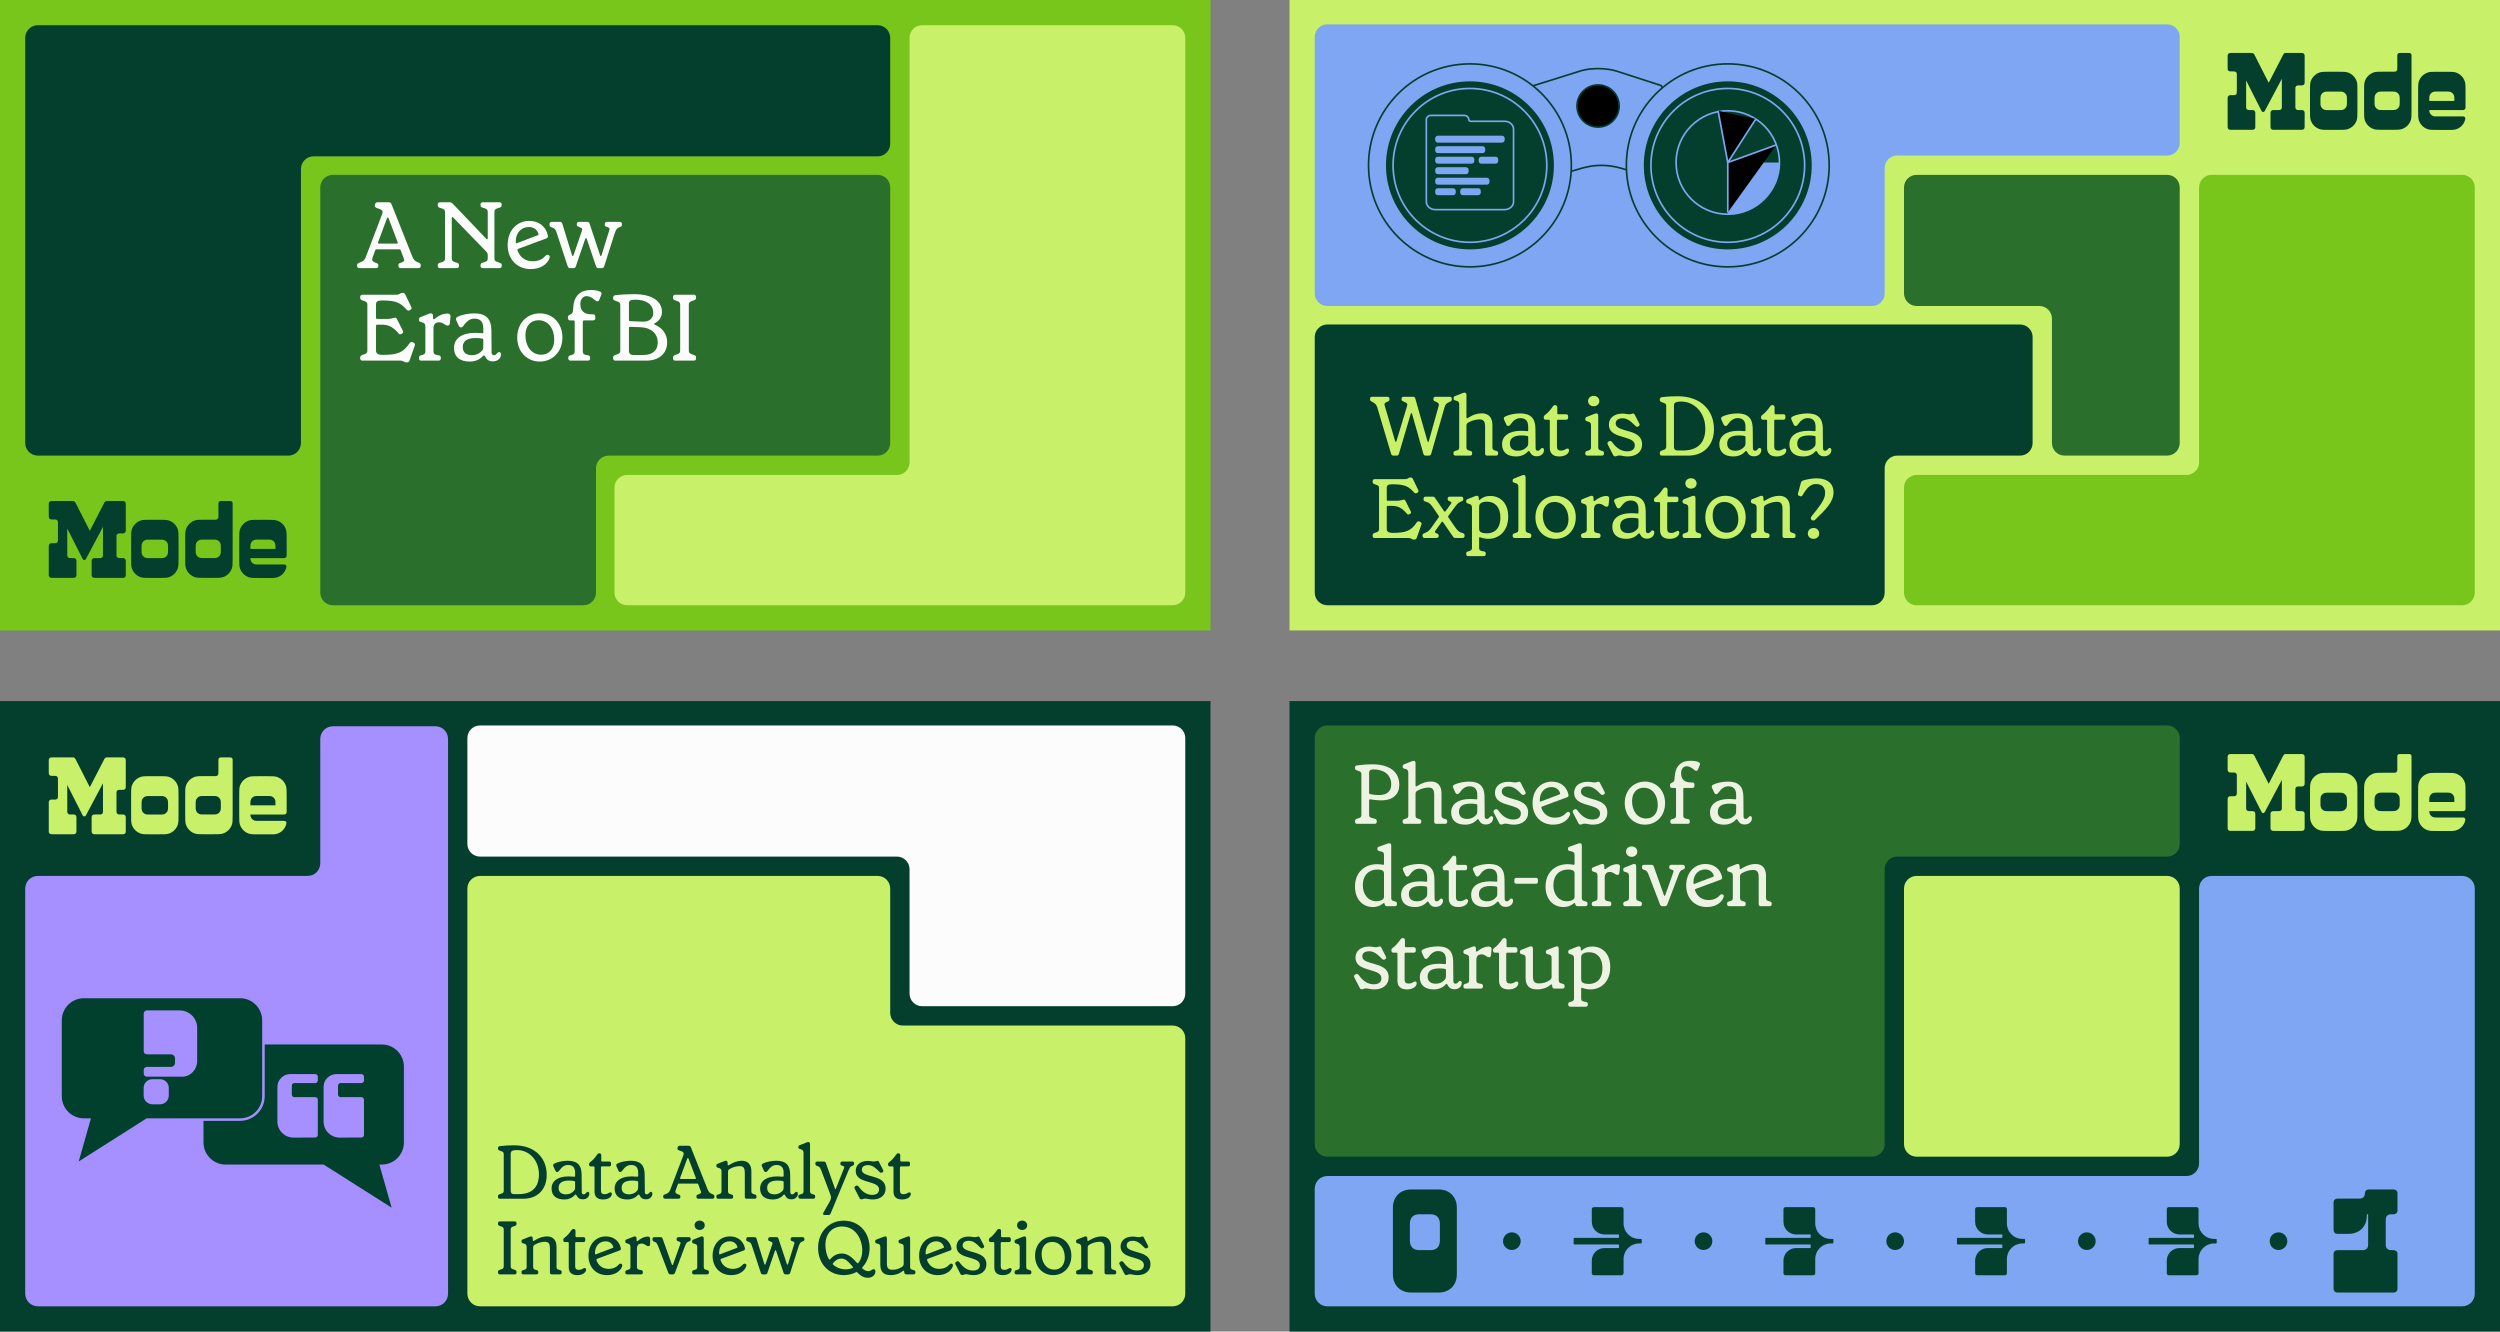
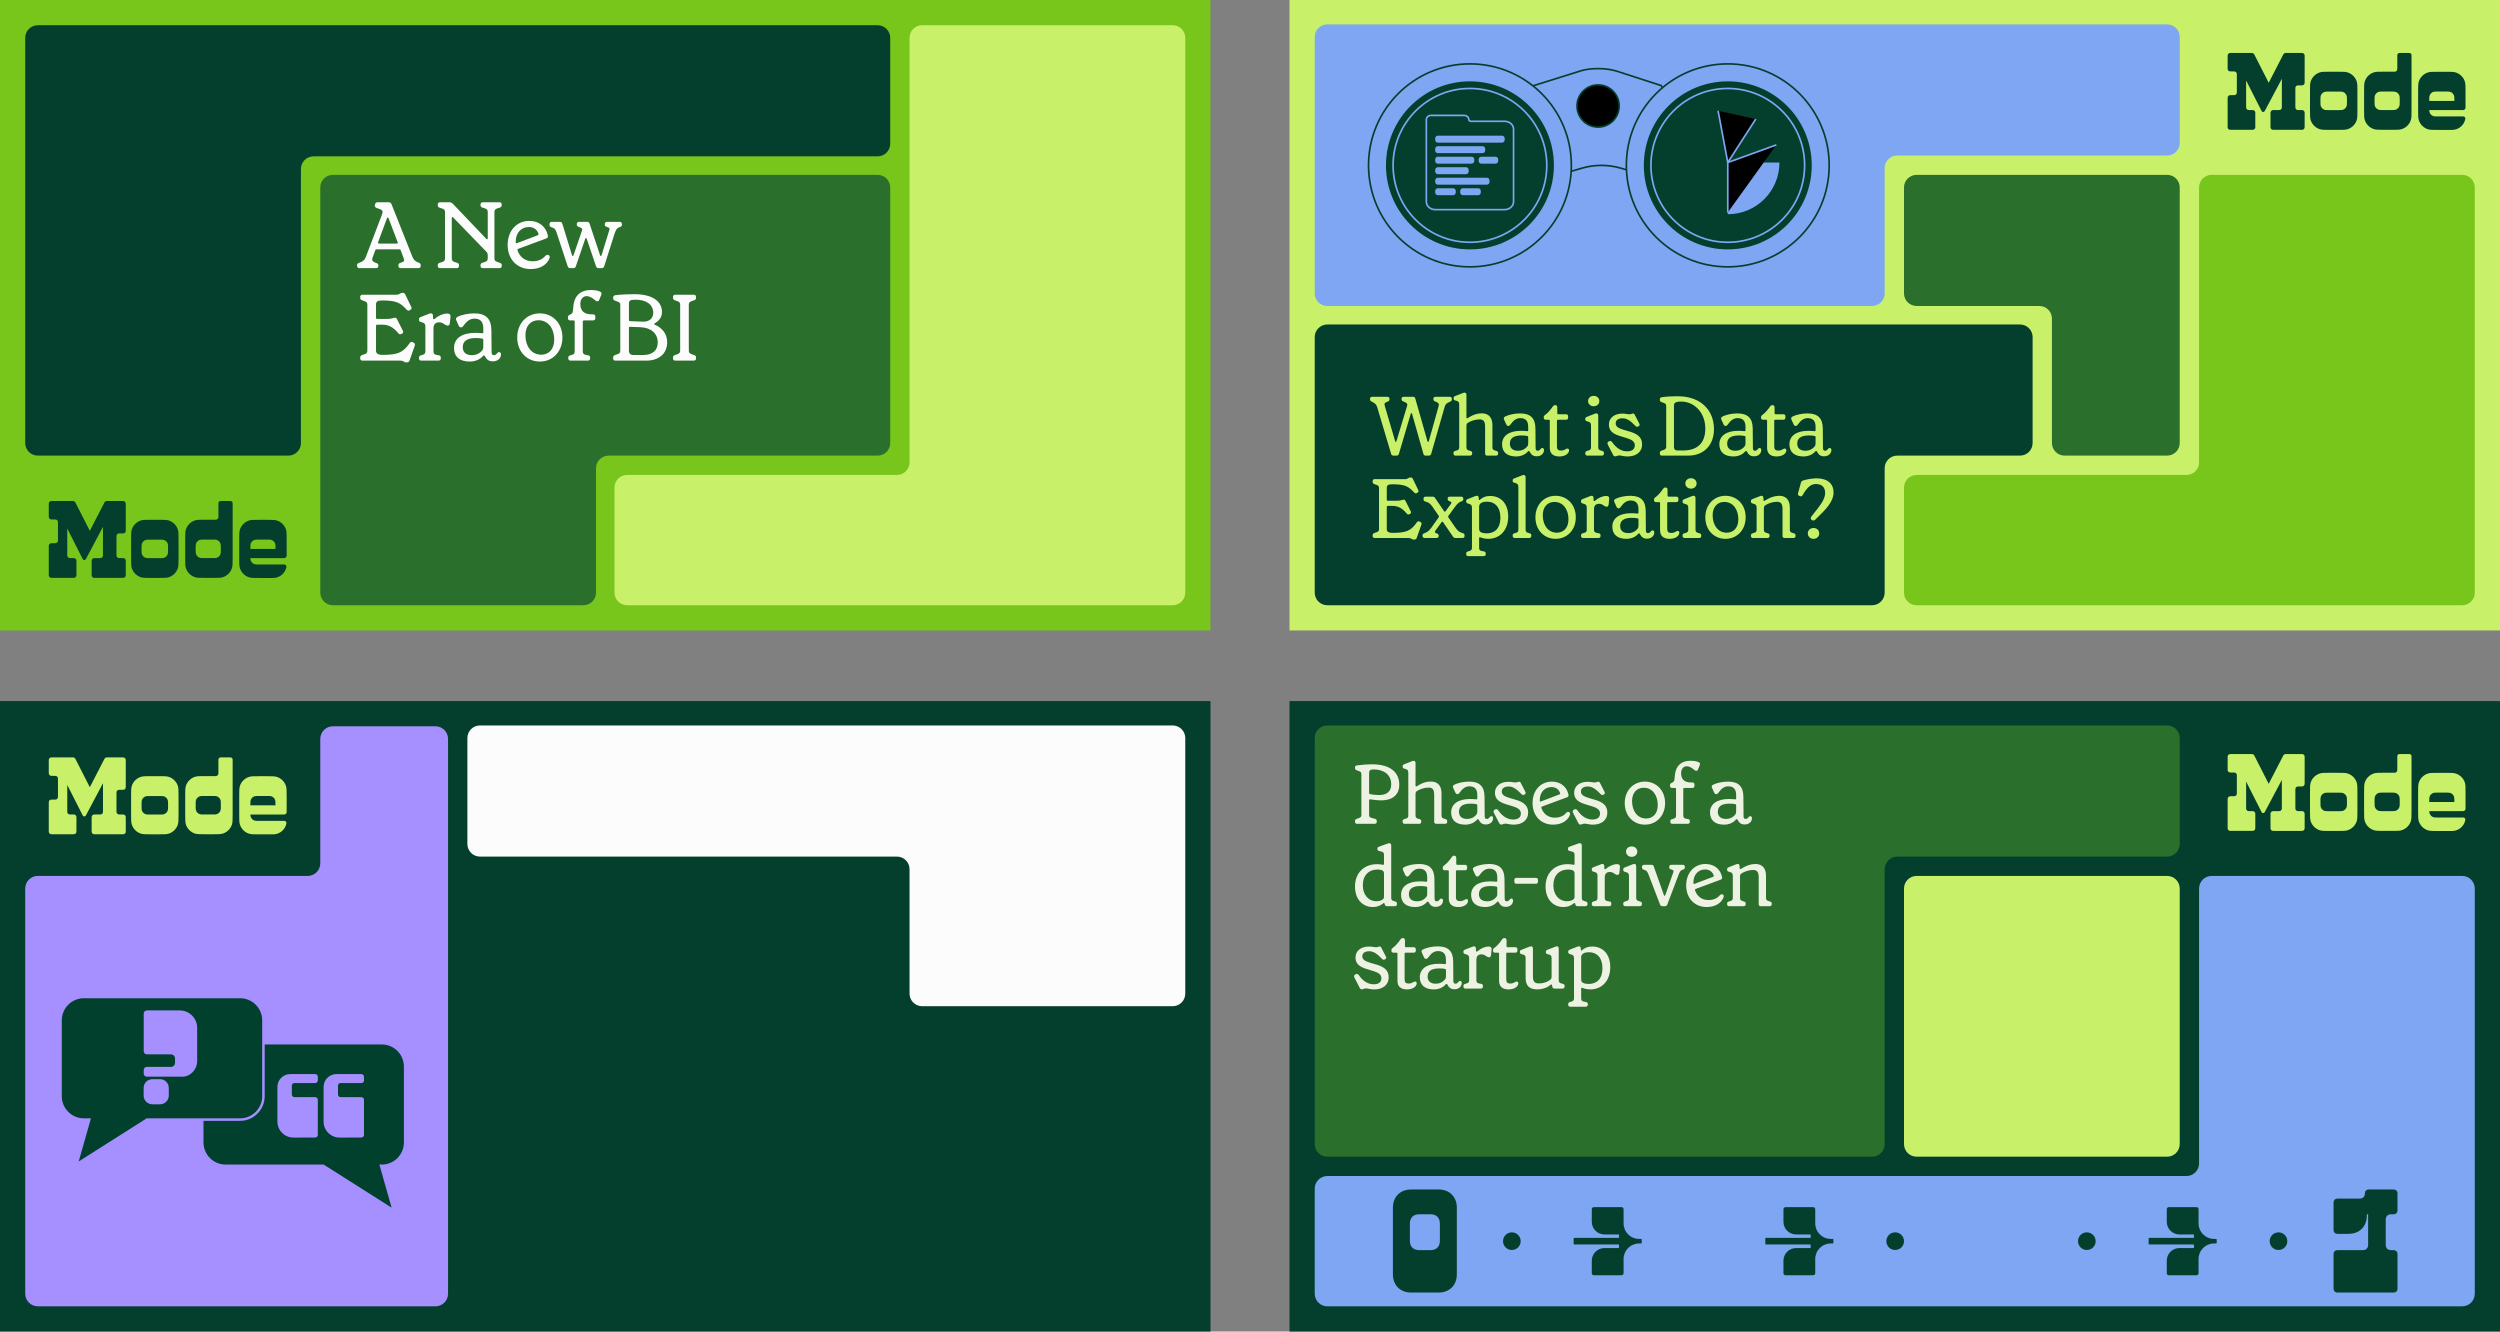
<svg xmlns="http://www.w3.org/2000/svg" viewBox="0 0 2974 1584">
  <rect x="0" y="0" width="2974" height="1584" fill="#808080" stroke="none" />
  <clipPath id="a">
    <path d="m0 0h2974v1584h-2974z" />
  </clipPath>
  <mask id="b" height="335" maskUnits="userSpaceOnUse" width="1029" x="1564" y="29">
    <path clip-rule="evenodd" d="m2242 29h336c8.28 0 15 6.716 15 15v126c0 8.284-6.72 15-15 15h-321c-8.28 0-15 6.716-15 15v149c0 8.284-6.72 15-15 15h-648c-8.28 0-15-6.716-15-15v-164-141c0-8.284 6.72-15 15-15z" fill="#7ea6f3" fill-rule="evenodd" />
  </mask>
  <g clip-path="url(#a)">
    <path d="m1440 0h-1440v750h1440z" fill="#78c51c" />
    <path clip-rule="evenodd" d="m1410 45c0-8.284-6.72-15-15-15h-298c-8.28 0-15 6.716-15 15v505c0 8.284-6.72 15-15 15h-321c-8.284 0-15 6.716-15 15v125c0 8.284 6.716 15 15 15h336 152 161c8.28 0 15-6.716 15-15z" fill="#c8f169" fill-rule="evenodd" />
    <path clip-rule="evenodd" d="m709 208h335c8.28 0 15 6.716 15 15v304c0 8.284-6.72 15-15 15h-320c-8.284 0-15 6.716-15 15v148c0 8.284-6.716 15-15 15h-298c-8.284 0-15-6.716-15-15v-163-319c0-8.284 6.716-15 15-15z" fill="#2a6f2b" fill-rule="evenodd" />
    <path clip-rule="evenodd" d="m358 527c0 8.284-6.716 15-15 15h-298c-8.284 0-15-6.716-15-15v-341-141c0-8.284 6.716-15 15-15h313 686c8.28 0 15 6.716 15 15v126c0 8.284-6.72 15-15 15h-671c-8.284 0-15 6.716-15 15z" fill="#043f2e" fill-rule="evenodd" />
    <path d="m447.416 319c1.68 0 2.688-1.008 2.688-2.688v-.784c0-1.12-.56-2.016-2.016-2.464l-2.016-.784c-3.136-1.344-3.92-2.912-2.912-5.712l3.248-8.848c.224-.784.784-1.12 1.568-1.12h27.104c.784 0 1.344.336 1.568 1.008l3.696 9.968c.896 2.464.56 3.472-2.24 4.48l-2.128.784c-1.456.448-2.016 1.344-2.016 2.576v.896c0 1.68 1.008 2.688 2.8 2.688h21.056c1.68 0 2.688-1.008 2.688-2.688v-.896c0-1.232-.56-2.128-2.016-2.8l-2.352-1.008c-2.688-1.232-4.144-2.688-5.712-6.608l-24.64-62.048c-.56-1.568-1.792-2.352-3.472-2.352h-12.992c-1.792 0-2.688.784-3.136 2.352l-.224.896c-.448 1.68.112 2.8 2.464 3.696l3.808 1.344c2.576 1.008 3.584 2.688 2.464 5.6l-19.712 51.744c-1.12 2.688-2.688 4.368-5.712 5.6l-2.464 1.008c-1.456.56-2.016 1.232-2.016 2.688v.784c0 1.68 1.008 2.688 2.8 2.688zm3.472-29.232c-.896 0-1.456-.56-1.12-1.568l10.64-28.672c.448-1.12 1.344-1.12 1.792 0l10.864 28.672c.336 1.008-.112 1.568-1.12 1.568zm92.371 29.232c1.792 0 2.8-1.008 2.8-2.688v-.672c0-1.68-.784-2.576-2.352-3.024l-3.248-1.008c-2.24-.896-3.024-1.904-3.024-4.256v-47.936c0-1.232.896-1.568 1.68-.672l39.312 40.544c1.232 1.232 1.792 2.464 1.792 4.368v3.696c0 2.352-.784 3.36-3.024 4.144l-3.36 1.12c-1.456.448-2.24 1.344-2.24 3.024v.672c0 1.68 1.008 2.688 2.688 2.688h19.824c1.792 0 2.8-1.008 2.8-2.688v-.672c0-1.68-.784-2.576-2.352-3.024l-3.248-1.12c-2.352-.784-3.136-1.792-3.136-4.144v-55.104c0-2.352.784-3.36 3.136-4.256l3.248-1.008c1.456-.448 2.24-1.344 2.24-3.024v-.672c0-1.68-1.008-2.688-2.688-2.688h-19.712c-1.68 0-2.8 1.008-2.8 2.688v.672c0 1.68.784 2.576 2.352 3.024l3.248 1.008c2.24.896 3.024 1.904 3.024 4.256v31.248c0 1.232-.896 1.568-1.68.672l-39.872-41.776c-1.008-1.008-2.24-1.792-3.92-1.792h-11.2c-1.792 0-2.8 1.008-2.8 2.688v.896c0 1.568.784 2.464 2.24 2.912l3.36 1.12c2.24.784 3.024 1.792 3.024 4.144v54.992c0 2.352-.784 3.36-3.024 4.256l-3.36 1.008c-1.456.448-2.24 1.344-2.24 3.024v.672c0 1.68 1.008 2.688 2.8 2.688zm109.583-15.456c-1.457-1.008-3.025-.336-4.48 1.232-2.8 3.36-7.728 6.048-14.785 6.048-9.071 0-15.344-5.264-17.92-12.992-.224-.784 0-1.456.784-1.792l33.265-12.32c1.679-.56 2.463-1.568 2.016-3.696-2.464-11.088-11.088-17.248-22.176-17.248-14.449 0-25.649 11.2-25.649 28.672 0 17.36 11.648 28.672 27.328 28.672 12.321 0 19.489-6.048 22.065-11.984 1.008-2.352.896-3.808-.448-4.592zm-23.632-33.488c5.039 0 9.519 2.576 11.311 7.84.449 1.344-.224 1.792-1.231 2.128l-24.193 9.184c-.896.448-1.344.112-1.456-.56-.112-.56-.112-1.12-.112-1.344 0-10.64 6.832-17.248 15.681-17.248zm52.824 48.944c1.568 0 2.464-.56 3.024-2.24l11.2-32.816c.336-1.008 1.344-1.008 1.68 0l11.088 32.816c.56 1.68 1.68 2.24 3.024 2.24h3.696c1.456 0 2.464-.56 3.024-2.24l12.432-39.088c1.568-4.592 2.8-6.16 4.816-7.056l2.016-.784c1.232-.448 1.792-1.12 1.792-2.576v-.672c0-1.68-.896-2.688-2.8-2.688h-14.784c-1.68 0-2.8 1.008-2.8 2.688v.672c0 1.12.448 1.904 1.68 2.352l2.688 1.008c1.232.56 1.456 1.456 1.12 2.8l-9.296 30.128c-.448 1.456-1.344 1.344-1.792.112l-12.432-37.52c-.448-1.456-1.344-2.24-3.024-2.24h-9.52c-1.68 0-2.688 1.008-2.688 2.688v.784c0 1.12.448 1.792 1.792 2.24l3.024 1.344c1.456.56 1.904 1.568 1.344 3.36l-10.08 29.344c-.448 1.232-1.456 1.232-1.792-.112l-11.536-37.408c-.448-1.456-1.344-2.24-3.024-2.24h-9.52c-1.68 0-2.688 1.008-2.688 2.688v.784c0 1.568.56 2.352 1.904 2.8l2.128.784c2.352.896 3.472 2.464 4.816 6.944l12.768 38.864c.56 1.68 1.68 2.24 3.136 2.24zm-198.106 112.128c1.568 0 2.688-.56 3.36-2.464l6.16-17.584c.448-1.232.224-2.688-1.344-3.36l-.896-.56c-1.568-.784-2.8-.56-3.808.896-7.952 11.648-14.56 14.112-32.816 14.112-4.48 0-7.28-1.568-7.28-4.816v-29.792c0-.784.56-1.344 1.344-1.344h5.264c8.176 0 13.44 2.464 20.048 10.304 1.008 1.232 2.128 1.568 3.472.784l.896-.448c1.456-.896 1.568-1.904 1.008-3.136l-6.832-13.664c-.672-1.344-1.232-2.128-2.576-2.128-2.128 0-3.696 1.456-8.848 1.456h-12.432c-.784 0-1.344-.56-1.344-1.344v-15.904c0-3.136 1.568-4.704 6.944-4.704 17.136 0 21.84 2.576 29.568 10.976 1.12 1.232 2.464 1.456 3.808.56l.672-.448c1.344-.896 1.568-1.904 1.008-3.248l-7.168-14.896c-.56-1.232-1.456-2.016-2.912-2.016h-.56c-1.232 0-1.904.336-3.024 1.12-1.232.784-2.24 1.12-4.032 1.12h-40.432c-1.68 0-2.688 1.008-2.688 2.688v.896c0 1.68.784 2.464 2.24 3.024l3.248 1.12c2.24.896 3.024 1.904 3.024 4.256v54.432c0 2.352-.784 3.36-3.024 4.256l-3.248 1.12c-1.456.56-2.24 1.344-2.24 3.024v.896c0 1.68 1.008 2.688 2.688 2.688h45.248c1.792 0 2.688.448 3.92 1.12 1.12.672 1.792 1.008 3.136 1.008zm37.772-2.128c1.68 0 2.688-1.008 2.688-2.688v-.784c0-1.792-.896-2.576-2.24-2.8l-3.472-.672c-2.24-.56-3.024-1.904-3.024-4.256v-26.768c0-5.264 2.352-7.616 6.832-7.616 2.576 0 4.48 1.008 6.384 2.464 1.792 1.008 2.464 1.456 3.696 1.456s2.352-.784 2.576-2.8l.784-7.728c.224-2.464-1.008-3.808-3.808-3.808-5.152 0-10.864 2.688-14.784 6.16-1.12 1.12-2.24.56-2.24-.56v-2.688c0-2.8-1.68-3.808-4.368-2.8l-9.968 3.92c-1.68.56-2.352 1.456-2.352 2.688v.672c0 1.568.672 2.24 2.464 2.688 4.256 1.008 5.152 2.352 5.152 5.712v29.008c0 2.464-.784 3.584-3.024 4.256l-2.24.672c-1.568.448-2.352 1.232-2.352 2.8v.784c0 1.68 1.008 2.688 2.688 2.688zm37.105 1.12c6.496 0 12.208-2.464 15.792-6.72.672-.784 1.568-.784 2.128.112 2.352 4.48 4.816 6.384 9.632 6.384 5.712 0 9.632-3.696 9.632-8.4 0-1.568-.896-2.688-2.352-2.688-2.128 0-2.8 3.696-5.936 3.696-1.904 0-2.912-1.008-2.912-3.584l-.224-25.984c-.112-13.216-6.048-20.16-20.384-20.16-7.168 0-15.232 1.68-19.936 4.144-2.016 1.12-2.24 2.464-1.344 4.368l2.8 6.16c.672 1.232 1.232 2.016 2.576 2.016 1.232 0 2.016-.448 3.136-2.016 3.92-5.6 7.952-8.4 12.992-8.4 6.72 0 10.528 3.472 10.528 11.424v4.816c0 .896-.56 1.232-1.568 1.12-2.24-.224-5.376-.448-8.064-.448-15.904 0-25.2 6.72-25.2 17.92 0 10.752 7.056 16.24 18.704 16.24zm2.576-7.616c-6.944 0-10.864-3.36-10.864-9.52 0-6.384 3.92-10.864 15.568-10.864 2.8 0 5.376.224 7.504.672 1.008.224 1.344.672 1.344 1.68v8.064c0 2.128-.448 3.248-1.456 4.48-1.904 2.352-5.824 5.488-12.096 5.488zm80.802 7.616c15.232 0 26.88-11.648 26.88-28.672s-11.648-28.672-26.88-28.672-26.88 11.648-26.88 28.672 11.648 28.672 26.88 28.672zm1.68-8.176c-12.096 0-18.816-10.64-18.816-23.184 0-11.312 6.496-17.808 15.456-17.808 12.208 0 18.816 10.64 18.816 23.072 0 11.424-6.496 17.92-15.456 17.92zm55.475 7.056c1.68 0 2.688-1.008 2.688-2.688v-.784c0-1.792-.896-2.576-2.24-2.8l-3.472-.672c-2.24-.56-3.024-1.904-3.024-4.256v-35.28c0-.784.672-1.344 1.456-1.344h10.752c1.68 0 2.688-1.008 2.688-2.688v-1.904c0-1.68-1.008-2.688-2.688-2.688h-1.904c-8.512 0-13.216-3.92-13.216-12.32 0-5.6 3.136-9.296 7.616-9.296 3.136 0 6.496 1.904 9.744 4.704 1.008.896 1.904 1.456 2.912 1.456 1.12 0 1.792-.672 2.24-1.792l2.352-5.824c.784-1.904.448-3.024-1.456-3.92-2.464-1.232-6.16-1.904-11.2-1.904-10.64 0-18.928 5.6-20.384 18.256l-.672 6.832c-.336 2.016-.784 2.8-2.576 3.808l-1.232.56c-1.344.672-2.128 1.568-2.128 3.136v.784c0 1.68 1.008 2.8 2.688 2.8h4.032c.784 0 1.344.56 1.344 1.344v35.28c0 2.576-.896 3.584-2.912 4.256l-2.352.672c-1.568.448-2.352 1.232-2.352 2.8v.784c0 1.68 1.008 2.688 2.688 2.688zm69.348 0c15.232 0 24.976-8.288 24.976-21.84 0-8.624-4.48-16.576-14.784-20.944-.784-.336-.896-1.008-.112-1.456 4.368-2.576 8.736-6.608 8.736-13.664 0-11.872-10.304-21.168-33.152-21.168-7.616 0-16.016.448-22.288 1.232-1.68.224-2.688 1.232-2.688 2.688v.784c0 1.792.784 2.464 2.24 3.024l3.36 1.232c2.128.784 2.912 1.792 2.912 4.144v53.984c0 2.352-.784 3.36-3.024 4.256l-3.248 1.12c-1.456.56-2.24 1.344-2.24 3.024v.896c0 1.68 1.008 2.688 2.688 2.688zm-19.152-46.928c-.784 0-1.344-.672-1.344-1.456v-19.824c0-2.128.784-3.584 3.36-3.92 2.24-.336 3.36-.336 4.592-.336 11.872 0 20.944 5.152 20.944 15.68 0 6.496-4.592 10.752-12.768 10.416zm3.808 40.208c-3.36 0-5.152-1.792-5.152-5.04v-27.216c0-.896.56-1.232 1.344-1.232l12.32.448c12.88.56 20.608 7.504 20.608 18.368 0 9.184-6.272 14.672-17.024 14.672zm72.018 6.72c1.68 0 2.688-1.008 2.688-2.688v-.896c0-1.68-.784-2.464-2.24-3.024l-3.248-1.12c-2.352-.896-3.136-1.904-3.136-4.256v-54.432c0-2.352.784-3.36 3.136-4.256l3.248-1.12c1.456-.56 2.24-1.344 2.24-3.024v-.896c0-1.68-1.008-2.688-2.688-2.688h-22.064c-1.68 0-2.688 1.008-2.688 2.688v.896c0 1.68.784 2.464 2.24 3.024l3.248 1.12c2.24.896 3.024 1.904 3.024 4.256v54.432c0 2.352-.784 3.36-3.024 4.256l-3.248 1.12c-1.456.56-2.24 1.344-2.24 3.024v.896c0 1.68 1.008 2.688 2.688 2.688z" fill="#fcfcfc" />
    <path d="m149.612 668.008c0-.879 0-1.317-.087-1.678-.135-.564-.424-1.08-.835-1.49-.411-.411-.928-.7-1.493-.835-.363-.086-.803-.086-1.681-.086h-2.847c-.878 0-1.318 0-1.681-.089-.565-.135-1.082-.424-1.492-.834-.411-.41-.701-.925-.836-1.489-.089-.363-.089-.801-.089-1.678v-21.182c0-.879 0-1.317.089-1.678.136-.564.425-1.08.836-1.49.412-.41.929-.699 1.494-.834.361-.088.803-.088 1.681-.086h2.843c.878 0 1.318 0 1.681-.086.565-.135 1.082-.424 1.494-.834.411-.41.7-.926.836-1.49.087-.363.087-.801.087-1.678v-30.376c0-.877 0-1.317-.087-1.678-.135-.564-.424-1.08-.835-1.491-.411-.41-.928-.699-1.493-.835-.363-.086-.803-.086-1.681-.086h-17.888c-.365-.014-.73 0-1.093.042-.805.134-1.526.573-2.013 1.227-.203.302-.383.62-.538.95l-17.133 33.254-16.92-33.235c-.153-.333-.331-.653-.534-.958-.486-.659-1.211-1.103-2.019-1.238-.365-.042-.732-.056-1.099-.042h-24.165c-.878 0-1.317 0-1.681.086-.568.133-1.089.421-1.503.832-.414.41-.706.928-.842 1.494-.088.361-.088.801-.088 1.678v13.789c0 .877 0 1.315.088 1.678.136.564.425 1.079.836 1.49.411.41.927.698 1.492.834.363.088.803.088 1.681.088h2.744c.88 0 1.32 0 1.681.086.565.136 1.082.425 1.493.835.411.411.7.927.836 1.491.086.361.086.799.086 1.678v20.043c0 .877 0 1.315-.086 1.678-.136.564-.425 1.079-.836 1.489-.411.41-.927.699-1.492.835-.363.088-.803.088-1.681.088h-2.738c-.878 0-1.317 0-1.681.086-.566.134-1.084.423-1.496.833-.412.411-.702.927-.838 1.493-.088.36-.088.799-.088 1.677v33.059c0 .877 0 1.315.088 1.678.136.564.425 1.08.836 1.49s.927.698 1.492.834c.363.088.803.088 1.681.088h24.721c.88 0 1.32 0 1.681-.088.565-.136 1.081-.424 1.492-.834.411-.41.7-.926.836-1.49.086-.363.086-.801.086-1.678v-15.337c0-.879 0-1.317-.086-1.678-.135-.564-.425-1.08-.836-1.49-.411-.411-.927-.7-1.493-.835-.364-.086-.803-.086-1.681-.086h-2.715c-.878 0-1.317 0-1.681-.089-.565-.135-1.081-.424-1.492-.834-.411-.41-.7-.925-.836-1.489-.088-.363-.088-.801-.088-1.678v-31.079l17.842 35.234c.471.931.706 1.396.954 1.637.388.379.907.594 1.449.599.542.006 1.066-.198 1.461-.569.254-.239.498-.699.988-1.619l19.794-37.296v33.093c0 .877 0 1.315-.087 1.678-.136.564-.426 1.08-.837 1.49-.412.41-.929.699-1.495.833-.364.089-.803.089-1.681.089h-5.287c-.878 0-1.317 0-1.681.086-.565.135-1.082.424-1.493.835-.411.41-.7.926-.835 1.49-.088.361-.088.799-.088 1.678v15.337c0 .877 0 1.315.088 1.678.136.564.425 1.08.836 1.49s.927.698 1.492.834c.364.088.803.088 1.681.088h32.406c.88 0 1.32 0 1.681-.088.565-.136 1.081-.424 1.492-.834s.701-.926.836-1.49c.086-.363.086-.801.086-1.678z" fill="#043f2e" />
    <path d="m211.561 629.922c-.82-2.518-2.226-4.807-4.102-6.679-1.877-1.872-4.171-3.275-6.694-4.092-2.522-.823-5.661-.823-11.919-.823h-9.348c-6.258 0-9.387 0-11.919.823-2.523.818-4.816 2.22-6.692 4.092s-3.282 4.161-4.102 6.679c-.821 2.517-.821 5.65-.821 11.896v22.193c0 6.246 0 9.368.821 11.896.82 2.518 2.225 4.807 4.101 6.68 1.876 1.872 4.17 3.275 6.693 4.093 2.522.82 5.661.82 11.919.82h9.353c6.257 0 9.386 0 11.918-.82 2.523-.818 4.816-2.221 6.692-4.093 1.875-1.872 3.28-4.16 4.1-6.678.824-2.517.824-5.65.824-11.896v-22.195c0-6.246 0-9.369-.824-11.896zm-11.637 24.079c0 2.655 0 3.984-.351 5.056-.348 1.07-.945 2.043-1.742 2.839-.796.795-1.771 1.391-2.843 1.739-1.077.349-2.405.349-5.066.349h-11.515c-2.66 0-3.992 0-5.066-.349-1.072-.347-2.047-.943-2.844-1.739s-1.395-1.769-1.743-2.839c-.349-1.074-.349-2.401-.349-5.056v-2.056c0-2.653 0-3.984.349-5.054.348-1.07.946-2.043 1.743-2.839.797-.795 1.772-1.392 2.844-1.739 1.076-.351 2.406-.351 5.066-.351h11.515c2.661 0 3.993 0 5.066.351 1.072.348 2.047.944 2.843 1.74.797.795 1.394 1.768 1.742 2.838.351 1.074.351 2.401.351 5.054z" fill="#043f2e" />
    <path d="m276.621 597.743c-.123-.377-.334-.721-.616-1.001-.281-.281-.625-.491-1.004-.614-.38-.123-.84-.123-1.788-.123h-9.853c-.937 0-1.408 0-1.786.123-.379.123-.723.333-1.004.614-.282.28-.493.624-.616 1.001-.124.38-.124.839-.124 1.785v14.331c0 1.17 0 1.755-.154 2.229-.153.472-.417.901-.768 1.252-.352.351-.782.614-1.255.768-.475.155-1.051.155-2.236.155h-11.557c-6.257 0-9.386 0-11.918.82-2.524.818-4.817 2.221-6.693 4.093-1.876 1.873-3.282 4.162-4.102 6.681-.823 2.527-.823 5.65-.823 11.895v22.202c0 6.245 0 9.368.823 11.895.823 2.516 2.23 4.801 4.106 6.67s4.169 3.269 6.691 4.085c2.521.822 5.661.822 11.918.822h9.353c6.258 0 9.386 0 11.918-.822 2.524-.818 4.817-2.22 6.693-4.092s3.282-4.161 4.102-6.679c.821-2.517.821-5.65.821-11.896v-64.409c0-.937 0-1.405-.128-1.785zm-13.914 56.192c0 2.655 0 3.985-.349 5.057-.349 1.07-.946 2.042-1.744 2.837-.797.796-1.771 1.391-2.843 1.739-1.076.35-2.406.35-5.067.35h-9.913c-2.659 0-3.993 0-5.064-.35-1.075-.346-2.053-.941-2.853-1.736-.8-.796-1.399-1.769-1.749-2.84-.351-1.076-.351-2.402-.351-5.057v-2.055c0-2.655 0-3.985.351-5.057.348-1.07.945-2.043 1.743-2.838.797-.796 1.771-1.392 2.844-1.74 1.076-.348 2.406-.348 5.064-.348h9.931c2.66 0 3.992 0 5.066.348 1.072.348 2.047.944 2.844 1.74.797.795 1.394 1.768 1.743 2.838.349 1.074.349 2.402.349 5.057z" fill="#043f2e" />
    <path d="m307.871 671.504c-2.66 0-3.992 0-5.066-.348-1.073-.348-2.047-.944-2.844-1.739-.798-.796-1.395-1.769-1.743-2.839-.223-.684-.303-1.468-.332-2.643h40.172c.78 0 1.528-.309 2.08-.86.552-.55.862-1.297.862-2.076v-19.123c0-6.245 0-9.368-.822-11.895-.82-2.518-2.225-4.807-4.101-6.679-1.877-1.872-4.17-3.275-6.693-4.093-2.522-.822-5.661-.822-11.919-.822h-9.352c-6.258 0-9.387 0-11.919.822-2.522.818-4.815 2.22-6.691 4.092s-3.281 4.16-4.101 6.678c-.824 2.527-.824 5.65-.824 11.895v22.195c0 6.246 0 9.369.824 11.896.82 2.518 2.225 4.807 4.1 6.68 1.876 1.872 4.169 3.275 6.692 4.094 2.522.82 5.661.82 11.919.82h16.81c3.747-.001 7.377-1.306 10.262-3.692 2.886-2.386 4.848-5.702 5.546-9.376.069-.364.057-.739-.036-1.098-.092-.359-.263-.693-.5-.978s-.534-.515-.87-.672c-.336-.158-.702-.239-1.074-.239zm-9.653-24.684c.348-1.071.945-2.043 1.743-2.839.797-.796 1.771-1.392 2.844-1.74 1.078-.35 2.406-.35 5.066-.35h9.834c2.66 0 3.992 0 5.066.35 1.072.348 2.047.944 2.844 1.74.798.796 1.395 1.768 1.743 2.839.349 1.073.349 2.401.349 5.054v1.158h-29.838v-1.158c0-2.653 0-3.981.349-5.054z" fill="#043f2e" />
    <path d="m1440 834h-1440v750h1440z" fill="#043f2e" />
    <path clip-rule="evenodd" d="m381 879c0-8.284 6.716-15 15-15h122c8.284 0 15 6.716 15 15v163 334 163c0 8.28-6.716 15-15 15h-473c-8.284 0-15-6.72-15-15v-482c0-8.28 6.716-15 15-15h321c8.284 0 15-6.72 15-15z" fill="#a68fff" fill-rule="evenodd" />
-     <path clip-rule="evenodd" d="m1059 1057c0-8.28-6.72-15-15-15h-473c-8.284 0-15 6.72-15 15v163 156 163c0 8.28 6.716 15 15 15h824c8.28 0 15-6.72 15-15v-304c0-8.28-6.72-15-15-15h-321c-8.28 0-15-6.72-15-15z" fill="#c8f169" fill-rule="evenodd" />
    <path d="m149.612 973.008c0-.879 0-1.317-.087-1.678-.135-.564-.424-1.08-.835-1.49-.411-.411-.928-.7-1.493-.835-.363-.086-.803-.086-1.681-.086h-2.847c-.878 0-1.318 0-1.681-.089-.565-.135-1.082-.424-1.492-.834-.411-.41-.701-.925-.836-1.489-.089-.363-.089-.801-.089-1.678v-21.182c0-.879 0-1.317.089-1.678.136-.564.425-1.08.836-1.49.412-.41.929-.699 1.494-.834.361-.088.803-.088 1.681-.086h2.843c.878 0 1.318 0 1.681-.086.565-.135 1.082-.424 1.494-.834.411-.41.7-.926.836-1.49.087-.363.087-.801.087-1.678v-30.376c0-.877 0-1.317-.087-1.678-.135-.564-.424-1.08-.835-1.491-.411-.41-.928-.699-1.493-.835-.363-.086-.803-.086-1.681-.086h-17.888c-.365-.014-.73 0-1.093.042-.805.134-1.526.573-2.013 1.227-.203.302-.383.62-.538.95l-17.133 33.254-16.92-33.235c-.153-.333-.331-.653-.534-.958-.486-.659-1.211-1.103-2.019-1.238-.365-.042-.732-.056-1.099-.042h-24.165c-.878 0-1.317 0-1.681.086-.568.133-1.089.421-1.503.832-.414.41-.706.928-.842 1.494-.088.361-.088.801-.088 1.678v13.789c0 .877 0 1.315.088 1.678.136.564.425 1.079.836 1.49.411.41.927.698 1.492.834.363.088.803.088 1.681.088h2.744c.88 0 1.32 0 1.681.086.565.136 1.082.425 1.493.835.411.411.7.927.836 1.491.086.361.086.799.086 1.678v20.043c0 .877 0 1.315-.086 1.678-.136.564-.425 1.079-.836 1.489-.411.41-.927.699-1.492.835-.363.088-.803.088-1.681.088h-2.738c-.878 0-1.317 0-1.681.086-.566.134-1.084.423-1.496.833-.412.411-.702.927-.838 1.493-.088.36-.088.799-.088 1.677v33.059c0 .877 0 1.315.088 1.678.136.564.425 1.08.836 1.49s.927.698 1.492.834c.363.088.803.088 1.681.088h24.721c.88 0 1.32 0 1.681-.088.565-.136 1.081-.424 1.492-.834.411-.41.7-.926.836-1.49.086-.363.086-.801.086-1.678v-15.337c0-.879 0-1.317-.086-1.678-.135-.564-.425-1.08-.836-1.49-.411-.411-.927-.7-1.493-.835-.364-.086-.803-.086-1.681-.086h-2.715c-.878 0-1.317 0-1.681-.089-.565-.135-1.081-.424-1.492-.834-.411-.41-.7-.925-.836-1.489-.088-.363-.088-.801-.088-1.678v-31.079l17.842 35.234c.471.931.706 1.396.954 1.637.388.379.907.594 1.449.599.542.006 1.066-.198 1.461-.569.254-.239.498-.699.988-1.619l19.794-37.296v33.093c0 .877 0 1.315-.087 1.678-.136.564-.426 1.08-.837 1.49-.412.41-.929.699-1.495.833-.364.089-.803.089-1.681.089h-5.287c-.878 0-1.317 0-1.681.086-.565.135-1.082.424-1.493.835-.411.41-.7.926-.835 1.49-.088.361-.088.799-.088 1.678v15.337c0 .877 0 1.315.088 1.678.136.564.425 1.08.836 1.49s.927.698 1.492.834c.364.088.803.088 1.681.088h32.406c.88 0 1.32 0 1.681-.088.565-.136 1.081-.424 1.492-.834s.701-.926.836-1.49c.086-.363.086-.801.086-1.678z" fill="#c8f169" />
    <path d="m211.561 934.922c-.82-2.518-2.226-4.807-4.102-6.679-1.877-1.872-4.171-3.275-6.694-4.092-2.522-.823-5.661-.823-11.919-.823h-9.348c-6.258 0-9.387 0-11.919.823-2.523.818-4.816 2.22-6.692 4.092s-3.282 4.161-4.102 6.679c-.821 2.517-.821 5.65-.821 11.896v22.193c0 6.246 0 9.368.821 11.896.82 2.518 2.225 4.807 4.101 6.68 1.876 1.872 4.17 3.275 6.693 4.093 2.522.82 5.661.82 11.919.82h9.353c6.257 0 9.386 0 11.918-.82 2.523-.818 4.816-2.221 6.692-4.093 1.875-1.872 3.28-4.16 4.1-6.678.824-2.517.824-5.65.824-11.896v-22.195c0-6.246 0-9.369-.824-11.896zm-11.637 24.079c0 2.655 0 3.984-.351 5.056-.348 1.07-.945 2.043-1.742 2.839-.796.795-1.771 1.391-2.843 1.739-1.077.349-2.405.349-5.066.349h-11.515c-2.66 0-3.992 0-5.066-.349-1.072-.347-2.047-.943-2.844-1.739s-1.395-1.769-1.743-2.839c-.349-1.074-.349-2.401-.349-5.056v-2.056c0-2.653 0-3.984.349-5.054.348-1.07.946-2.043 1.743-2.839.797-.795 1.772-1.392 2.844-1.739 1.076-.351 2.406-.351 5.066-.351h11.515c2.661 0 3.993 0 5.066.351 1.072.348 2.047.944 2.843 1.74.797.795 1.394 1.768 1.742 2.838.351 1.074.351 2.401.351 5.054z" fill="#c8f169" />
    <path d="m276.621 902.743c-.123-.377-.334-.721-.616-1.001-.281-.281-.625-.491-1.004-.614-.38-.123-.84-.123-1.788-.123h-9.853c-.937 0-1.408 0-1.786.123-.379.123-.723.333-1.004.614-.282.28-.493.624-.616 1.001-.124.38-.124.839-.124 1.785v14.331c0 1.17 0 1.755-.154 2.229-.153.472-.417.901-.768 1.252-.352.351-.782.614-1.255.768-.475.155-1.051.155-2.236.155h-11.557c-6.257 0-9.386 0-11.918.82-2.524.818-4.817 2.221-6.693 4.093-1.876 1.873-3.282 4.162-4.102 6.681-.823 2.527-.823 5.65-.823 11.895v22.202c0 6.245 0 9.368.823 11.895.823 2.516 2.23 4.801 4.106 6.67s4.169 3.269 6.691 4.085c2.521.822 5.661.822 11.918.822h9.353c6.258 0 9.386 0 11.918-.822 2.524-.818 4.817-2.22 6.693-4.092s3.282-4.161 4.102-6.679c.821-2.517.821-5.65.821-11.896v-64.409c0-.937 0-1.405-.128-1.785zm-13.914 56.192c0 2.655 0 3.985-.349 5.057-.349 1.07-.946 2.042-1.744 2.837-.797.796-1.771 1.391-2.843 1.739-1.076.35-2.406.35-5.067.35h-9.913c-2.659 0-3.993 0-5.064-.35-1.075-.346-2.053-.941-2.853-1.736-.8-.796-1.399-1.769-1.749-2.84-.351-1.076-.351-2.402-.351-5.057v-2.055c0-2.655 0-3.985.351-5.057.348-1.07.945-2.043 1.743-2.838.797-.796 1.771-1.392 2.844-1.74 1.076-.348 2.406-.348 5.064-.348h9.931c2.66 0 3.992 0 5.066.348 1.072.348 2.047.944 2.844 1.74.797.795 1.394 1.768 1.743 2.838.349 1.074.349 2.402.349 5.057z" fill="#c8f169" />
    <path d="m307.871 976.504c-2.66 0-3.992 0-5.066-.348-1.073-.348-2.047-.944-2.844-1.739-.798-.796-1.395-1.769-1.743-2.839-.223-.684-.303-1.468-.332-2.643h40.172c.78 0 1.528-.309 2.08-.86.552-.55.862-1.297.862-2.076v-19.123c0-6.245 0-9.368-.822-11.895-.82-2.518-2.225-4.807-4.101-6.679-1.877-1.872-4.17-3.275-6.693-4.093-2.522-.822-5.661-.822-11.919-.822h-9.352c-6.258 0-9.387 0-11.919.822-2.522.818-4.815 2.22-6.691 4.092s-3.281 4.16-4.101 6.678c-.824 2.527-.824 5.65-.824 11.895v22.195c0 6.246 0 9.369.824 11.896.82 2.518 2.225 4.807 4.1 6.68 1.876 1.872 4.169 3.275 6.692 4.094 2.522.82 5.661.82 11.919.82h16.81c3.747-.001 7.377-1.306 10.262-3.692 2.886-2.386 4.848-5.702 5.546-9.376.069-.364.057-.739-.036-1.098-.092-.359-.263-.693-.5-.978s-.534-.515-.87-.672c-.336-.158-.702-.239-1.074-.239zm-9.653-24.684c.348-1.071.945-2.043 1.743-2.839.797-.796 1.771-1.392 2.844-1.74 1.078-.35 2.406-.35 5.066-.35h9.834c2.66 0 3.992 0 5.066.35 1.072.348 2.047.944 2.844 1.74.798.796 1.395 1.768 1.743 2.839.349 1.073.349 2.401.349 5.054v1.158h-29.838v-1.158c0-2.653 0-3.981.349-5.054z" fill="#c8f169" />
    <path d="m622.83 1426c15.84 0 27.54-10.35 27.54-28.44 0-19.26-13.23-35.1-38.7-35.1-5.94 0-10.89.18-17.1.99-1.35.18-2.16.99-2.16 2.16v.63c0 1.44.63 1.98 1.8 2.43l2.7.99c1.71.63 2.34 1.44 2.34 3.33v43.38c0 1.89-.63 2.7-2.43 3.42l-2.61.9c-1.17.45-1.8 1.08-1.8 2.43v.72c0 1.35.81 2.16 2.16 2.16zm-11.52-5.49c-2.43 0-3.78-1.26-3.78-3.78v-44.1c0-2.61.9-3.69 3.87-4.23 1.89-.27 2.7-.27 3.96-.27 13.41 0 25.74 11.25 25.74 28.89 0 15.57-8.46 23.49-23.94 23.49zm59.867 6.39c5.22 0 9.81-1.98 12.69-5.4.54-.63 1.26-.63 1.71.09 1.89 3.6 3.87 5.13 7.74 5.13 4.59 0 7.74-2.97 7.74-6.75 0-1.26-.72-2.16-1.89-2.16-1.71 0-2.25 2.97-4.77 2.97-1.53 0-2.34-.81-2.34-2.88l-.18-20.88c-.09-10.62-4.86-16.2-16.38-16.2-5.76 0-12.24 1.35-16.02 3.33-1.62.9-1.8 1.98-1.08 3.51l2.25 4.95c.54.99.99 1.62 2.07 1.62.99 0 1.62-.36 2.52-1.62 3.15-4.5 6.39-6.75 10.44-6.75 5.4 0 8.46 2.79 8.46 9.18v3.87c0 .72-.45.99-1.26.9-1.8-.18-4.32-.36-6.48-.36-12.78 0-20.25 5.4-20.25 14.4 0 8.64 5.67 13.05 15.03 13.05zm2.07-6.12c-5.58 0-8.73-2.7-8.73-7.65 0-5.13 3.15-8.73 12.51-8.73 2.25 0 4.32.18 6.03.54.81.18 1.08.54 1.08 1.35v6.48c0 1.71-.36 2.61-1.17 3.6-1.53 1.89-4.68 4.41-9.72 4.41zm44.181 6.12c6.66 0 10.44-3.33 10.44-6.66 0-1.08-.72-1.8-1.71-1.8-2.07 0-2.52 2.16-7.11 2.16-2.79 0-4.14-1.35-4.14-4.23v-27.72c0-.63.45-1.08 1.08-1.08h8.73c1.35 0 2.16-.81 2.16-2.16v-1.53c0-1.35-.81-2.16-2.16-2.16h-8.37c-.63 0-1.08-.45-1.08-1.08v-6.39c0-1.44-.9-2.34-2.25-2.34-.99 0-1.89.45-2.7 1.71-2.61 3.69-4.95 6.48-8.01 8.73-1.17.81-1.53 1.53-1.53 2.61v.63c0 1.17.81 1.98 2.16 1.98h3.24c.63 0 1.08.45 1.08 1.08v29.07c0 5.67 3.24 9.18 10.17 9.18zm28.769 0c5.22 0 9.81-1.98 12.69-5.4.54-.63 1.26-.63 1.71.09 1.89 3.6 3.87 5.13 7.74 5.13 4.59 0 7.74-2.97 7.74-6.75 0-1.26-.72-2.16-1.89-2.16-1.71 0-2.25 2.97-4.77 2.97-1.53 0-2.34-.81-2.34-2.88l-.18-20.88c-.09-10.62-4.86-16.2-16.38-16.2-5.76 0-12.24 1.35-16.02 3.33-1.62.9-1.8 1.98-1.08 3.51l2.25 4.95c.54.99.99 1.62 2.07 1.62.99 0 1.62-.36 2.52-1.62 3.15-4.5 6.39-6.75 10.44-6.75 5.4 0 8.46 2.79 8.46 9.18v3.87c0 .72-.45.99-1.26.9-1.8-.18-4.32-.36-6.48-.36-12.78 0-20.25 5.4-20.25 14.4 0 8.64 5.67 13.05 15.03 13.05zm2.07-6.12c-5.58 0-8.73-2.7-8.73-7.65 0-5.13 3.15-8.73 12.51-8.73 2.25 0 4.32.18 6.03.54.81.18 1.08.54 1.08 1.35v6.48c0 1.71-.36 2.61-1.17 3.6-1.53 1.89-4.68 4.41-9.72 4.41zm58.9 5.22c1.35 0 2.16-.81 2.16-2.16v-.63c0-.9-.45-1.62-1.62-1.98l-1.62-.63c-2.52-1.08-3.15-2.34-2.34-4.59l2.61-7.11c.18-.63.63-.9 1.26-.9h21.78c.63 0 1.08.27 1.26.81l2.97 8.01c.72 1.98.45 2.79-1.8 3.6l-1.71.63c-1.17.36-1.62 1.08-1.62 2.07v.72c0 1.35.81 2.16 2.25 2.16h16.92c1.35 0 2.16-.81 2.16-2.16v-.72c0-.99-.45-1.71-1.62-2.25l-1.89-.81c-2.16-.99-3.33-2.16-4.59-5.31l-19.8-49.86c-.45-1.26-1.44-1.89-2.79-1.89h-10.44c-1.44 0-2.16.63-2.52 1.89l-.18.72c-.36 1.35.09 2.25 1.98 2.97l3.06 1.08c2.07.81 2.88 2.16 1.98 4.5l-15.84 41.58c-.9 2.16-2.16 3.51-4.59 4.5l-1.98.81c-1.17.45-1.62.99-1.62 2.16v.63c0 1.35.81 2.16 2.25 2.16zm2.79-23.49c-.72 0-1.17-.45-.9-1.26l8.55-23.04c.36-.9 1.08-.9 1.44 0l8.73 23.04c.27.81-.09 1.26-.9 1.26zm60.045 23.49c1.35 0 2.16-.81 2.16-2.16v-.63c0-1.26-.63-1.89-1.89-2.25l-1.8-.54c-1.8-.54-2.43-1.44-2.43-3.42v-22.86c0-1.71.45-2.61 2.07-3.51 2.61-1.62 7.38-3.42 11.97-3.42s5.94 2.7 5.94 8.01v28.62c0 1.35.81 2.16 2.16 2.16h9.63c1.35 0 2.16-.81 2.16-2.16v-.63c0-1.26-.63-1.89-1.89-2.25l-1.71-.54c-1.89-.54-2.52-1.44-2.52-3.42v-23.58c0-8.01-3.96-12.6-11.34-12.6-4.86 0-9.72 1.71-14.04 4.41l-1.44.81c-.72.45-1.44.18-1.44-.72v-1.98c0-2.25-1.35-3.06-3.51-2.25l-8.01 3.15c-1.35.45-1.89 1.17-1.89 2.16v.54c0 1.26.54 1.8 1.98 2.16 3.42.81 4.14 1.89 4.14 4.59v23.31c0 1.98-.63 2.88-2.43 3.42l-1.8.54c-1.26.36-1.89.99-1.89 2.25v.63c0 1.35.81 2.16 2.16 2.16zm49.262.9c5.22 0 9.81-1.98 12.69-5.4.54-.63 1.26-.63 1.71.09 1.89 3.6 3.87 5.13 7.74 5.13 4.59 0 7.74-2.97 7.74-6.75 0-1.26-.72-2.16-1.89-2.16-1.71 0-2.25 2.97-4.77 2.97-1.53 0-2.34-.81-2.34-2.88l-.18-20.88c-.09-10.62-4.86-16.2-16.38-16.2-5.76 0-12.24 1.35-16.02 3.33-1.62.9-1.8 1.98-1.08 3.51l2.25 4.95c.54.99.99 1.62 2.07 1.62.99 0 1.62-.36 2.52-1.62 3.15-4.5 6.39-6.75 10.44-6.75 5.4 0 8.46 2.79 8.46 9.18v3.87c0 .72-.45.99-1.26.9-1.8-.18-4.32-.36-6.48-.36-12.78 0-20.25 5.4-20.25 14.4 0 8.64 5.67 13.05 15.03 13.05zm2.07-6.12c-5.58 0-8.73-2.7-8.73-7.65 0-5.13 3.15-8.73 12.51-8.73 2.25 0 4.32.18 6.03.54.81.18 1.08.54 1.08 1.35v6.48c0 1.71-.36 2.61-1.17 3.6-1.53 1.89-4.68 4.41-9.72 4.41zm46.249 5.22c1.35 0 2.16-.9 2.16-2.25v-.54c0-1.26-.54-1.89-1.8-2.25l-1.89-.54c-1.98-.54-2.43-1.8-2.43-3.42v-55.89c0-2.25-1.44-3.15-3.6-2.25l-8.46 3.33c-1.26.45-1.8.99-1.8 2.16v.45c0 1.17.36 1.71 1.98 2.07 3.78.9 4.14 2.52 4.14 4.77v45.36c0 1.89-.63 2.88-2.43 3.42l-1.8.54c-1.26.36-1.89.99-1.89 2.25v.54c0 1.44.9 2.25 2.25 2.25zm18.093 19.35c1.26 0 1.89-.54 2.43-1.71l21.064-50.76c1.62-3.69 2.16-4.68 3.78-5.58l1.62-.72c1.08-.63 1.44-1.08 1.44-2.07v-.63c0-1.35-.72-2.16-2.16-2.16h-11.97c-1.35 0-2.164.81-2.164 2.16v.63c0 .81.364 1.53 1.354 1.89l2.16.81c.99.45 1.35 1.17.9 2.34l-9.814 24.57c-.27.63-.81.54-.99 0l-10.89-30.69c-.45-1.17-1.35-1.71-2.61-1.71h-7.56c-1.44 0-2.25.81-2.25 2.16v.63c0 1.26.54 1.89 1.62 2.34l1.71.63c1.71.63 2.52 2.07 3.87 5.49l10.71 28.44c.9 2.61.9 4.77-.63 7.47l-7.92 13.95c-.81 1.35-.09 2.52 1.53 2.52zm52.364-18.45c9 0 15.57-4.68 15.48-13.14-.09-7.11-4.59-10.8-12.42-13.23l-7.38-2.16c-5.94-1.8-8.46-3.6-8.46-6.93 0-3.06 2.25-5.4 7.38-5.4 4.68 0 8.46 2.7 13.68 8.1.99 1.17 1.98 1.17 3.15.63l.27-.18c1.08-.54 1.44-1.62.81-2.79l-4.95-9.63c-.45-.9-.81-1.26-1.8-1.26-.9 0-1.89.81-3.87.81-2.52 0-4.5-.72-7.38-.72-9.27 0-14.58 4.95-14.58 11.79 0 6.75 4.5 9.99 11.88 12.24l7.38 2.25c5.67 1.71 8.46 3.96 8.46 7.65 0 3.96-2.61 6.48-8.19 6.48-6.12 0-11.52-3.33-16.02-9.81-.9-1.35-2.16-1.53-3.24-.99l-.63.36c-1.17.54-1.53 1.89-.81 3.24l5.67 10.98c.54.99 1.08 1.62 2.34 1.62 1.35 0 2.25-.99 4.32-.99 2.25 0 4.77 1.08 8.91 1.08zm35.04 0c6.66 0 10.44-3.33 10.44-6.66 0-1.08-.72-1.8-1.71-1.8-2.07 0-2.52 2.16-7.11 2.16-2.79 0-4.14-1.35-4.14-4.23v-27.72c0-.63.45-1.08 1.08-1.08h8.73c1.35 0 2.16-.81 2.16-2.16v-1.53c0-1.35-.81-2.16-2.16-2.16h-8.37c-.63 0-1.08-.45-1.08-1.08v-6.39c0-1.44-.9-2.34-2.25-2.34-.99 0-1.89.45-2.7 1.71-2.61 3.69-4.95 6.48-8.01 8.73-1.17.81-1.53 1.53-1.53 2.61v.63c0 1.17.81 1.98 2.16 1.98h3.24c.63 0 1.08.45 1.08 1.08v29.07c0 5.67 3.24 9.18 10.17 9.18zm-460.78 89.1c1.35 0 2.16-.81 2.16-2.16v-.72c0-1.35-.63-1.98-1.8-2.43l-2.61-.9c-1.89-.72-2.52-1.53-2.52-3.42v-43.74c0-1.89.63-2.7 2.52-3.42l2.61-.9c1.17-.45 1.8-1.08 1.8-2.43v-.72c0-1.35-.81-2.16-2.16-2.16h-17.73c-1.35 0-2.16.81-2.16 2.16v.72c0 1.35.63 1.98 1.8 2.43l2.61.9c1.8.72 2.43 1.53 2.43 3.42v43.74c0 1.89-.63 2.7-2.43 3.42l-2.61.9c-1.17.45-1.8 1.08-1.8 2.43v.72c0 1.35.81 2.16 2.16 2.16zm25.9 0c1.35 0 2.16-.81 2.16-2.16v-.63c0-1.26-.63-1.89-1.89-2.25l-1.8-.54c-1.8-.54-2.43-1.44-2.43-3.42v-22.86c0-1.71.45-2.61 2.07-3.51 2.61-1.62 7.38-3.42 11.97-3.42s5.94 2.7 5.94 8.01v28.62c0 1.35.81 2.16 2.16 2.16h9.63c1.35 0 2.16-.81 2.16-2.16v-.63c0-1.26-.63-1.89-1.89-2.25l-1.71-.54c-1.89-.54-2.52-1.44-2.52-3.42v-23.58c0-8.01-3.96-12.6-11.34-12.6-4.86 0-9.72 1.71-14.04 4.41l-1.44.81c-.72.45-1.44.18-1.44-.72v-1.98c0-2.25-1.35-3.06-3.51-2.25l-8.01 3.15c-1.35.45-1.89 1.17-1.89 2.16v.54c0 1.26.54 1.8 1.98 2.16 3.42.81 4.14 1.89 4.14 4.59v23.31c0 1.98-.63 2.88-2.43 3.42l-1.8.54c-1.26.36-1.89.99-1.89 2.25v.63c0 1.35.81 2.16 2.16 2.16zm48.554.9c6.66 0 10.44-3.33 10.44-6.66 0-1.08-.72-1.8-1.71-1.8-2.07 0-2.52 2.16-7.11 2.16-2.79 0-4.14-1.35-4.14-4.23v-27.72c0-.63.45-1.08 1.08-1.08h8.73c1.35 0 2.16-.81 2.16-2.16v-1.53c0-1.35-.81-2.16-2.16-2.16h-8.37c-.63 0-1.08-.45-1.08-1.08v-6.39c0-1.44-.9-2.34-2.25-2.34-.99 0-1.89.45-2.7 1.71-2.61 3.69-4.95 6.48-8.01 8.73-1.17.81-1.53 1.53-1.53 2.61v.63c0 1.17.81 1.98 2.16 1.98h3.24c.63 0 1.08.45 1.08 1.08v29.07c0 5.67 3.24 9.18 10.17 9.18zm52.63-13.32c-1.17-.81-2.43-.27-3.6.99-2.25 2.7-6.21 4.86-11.88 4.86-7.29 0-12.33-4.23-14.4-10.44-.18-.63 0-1.17.63-1.44l26.73-9.9c1.35-.45 1.98-1.26 1.62-2.97-1.98-8.91-8.91-13.86-17.82-13.86-11.61 0-20.61 9-20.61 23.04 0 13.95 9.36 23.04 21.96 23.04 9.9 0 15.66-4.86 17.73-9.63.81-1.89.72-3.06-.36-3.69zm-18.99-26.91c4.05 0 7.65 2.07 9.09 6.3.36 1.08-.18 1.44-.99 1.71l-19.44 7.38c-.72.36-1.08.09-1.17-.45-.09-.45-.09-.9-.09-1.08 0-8.55 5.49-13.86 12.6-13.86zm42.178 39.33c1.35 0 2.16-.81 2.16-2.16v-.63c0-1.44-.72-2.07-1.8-2.25l-2.79-.54c-1.8-.45-2.43-1.53-2.43-3.42v-21.51c0-4.23 1.89-6.12 5.49-6.12 2.07 0 3.6.81 5.13 1.89 1.44.81 1.89 1.17 2.97 1.17s2.07-.72 2.07-2.34v-6.12c0-1.98-.81-2.97-2.88-2.97-3.69 0-8.28 2.16-11.43 4.95-.9.9-1.8.45-1.8-.45v-2.16c0-2.25-1.35-3.06-3.51-2.25l-8.01 3.15c-1.35.45-1.89 1.17-1.89 2.16v.54c0 1.26.54 1.8 1.98 2.16 3.42.81 4.14 1.89 4.14 4.59v23.31c0 1.98-.63 2.88-2.43 3.42l-1.8.54c-1.26.36-1.89.99-1.89 2.25v.63c0 1.35.81 2.16 2.16 2.16zm37.8 0c1.17 0 1.98-.45 2.52-1.8l11.79-31.32c1.35-3.69 2.34-5.04 3.96-5.67l1.62-.63c.9-.45 1.44-.99 1.44-2.07v-.63c0-1.35-.81-2.16-2.16-2.16h-12.42c-1.35 0-2.25.81-2.25 2.16v.63c0 .81.36 1.53 1.44 1.89l2.16.81c1.08.45 1.35 1.17.9 2.43l-8.73 24.57c-.36.99-1.08.9-1.44 0l-10.98-30.78c-.45-1.26-1.17-1.71-2.43-1.71h-7.47c-1.35 0-2.16.81-2.16 2.16v.63c0 1.26.45 1.8 1.53 2.34l1.71.72c1.53.63 2.34 1.89 3.78 5.49l11.88 31.23c.54 1.26 1.53 1.71 2.7 1.71zm31.958-52.83c3.51 0 6.03-2.43 6.03-5.58s-2.52-5.58-6.03-5.58-6.03 2.43-6.03 5.58c0 3.06 2.52 5.58 6.03 5.58zm8.82 52.83c1.35 0 2.16-.81 2.16-2.16v-.63c0-1.26-.63-1.89-1.89-2.25l-1.8-.54c-1.8-.54-2.43-1.44-2.43-3.42v-33.66c0-2.25-1.35-3.06-3.6-2.25l-8.37 3.33c-1.35.45-1.89 1.17-1.89 2.16v.54c0 1.26.54 1.8 1.98 2.16 3.42.81 4.14 1.89 4.14 4.59v23.13c0 1.98-.63 2.88-2.43 3.42l-1.8.54c-1.26.36-1.89.99-1.89 2.25v.63c0 1.35.81 2.16 2.16 2.16zm45.876-12.42c-1.17-.81-2.43-.27-3.6.99-2.25 2.7-6.21 4.86-11.88 4.86-7.29 0-12.33-4.23-14.4-10.44-.18-.63 0-1.17.63-1.44l26.73-9.9c1.35-.45 1.98-1.26 1.62-2.97-1.98-8.91-8.91-13.86-17.82-13.86-11.61 0-20.61 9-20.61 23.04 0 13.95 9.36 23.04 21.96 23.04 9.9 0 15.66-4.86 17.73-9.63.81-1.89.72-3.06-.36-3.69zm-18.99-26.91c4.05 0 7.65 2.07 9.09 6.3.36 1.08-.18 1.44-.99 1.71l-19.44 7.38c-.72.36-1.08.09-1.17-.45-.09-.45-.09-.9-.09-1.08 0-8.55 5.49-13.86 12.6-13.86zm42.448 39.33c1.26 0 1.98-.45 2.43-1.8l9-26.37c.27-.81 1.08-.81 1.35 0l8.91 26.37c.45 1.35 1.35 1.8 2.43 1.8h2.97c1.17 0 1.98-.45 2.43-1.8l9.99-31.41c1.26-3.69 2.25-4.95 3.87-5.67l1.62-.63c.99-.36 1.44-.9 1.44-2.07v-.54c0-1.35-.72-2.16-2.25-2.16h-11.88c-1.35 0-2.25.81-2.25 2.16v.54c0 .9.36 1.53 1.35 1.89l2.16.81c.99.45 1.17 1.17.9 2.25l-7.47 24.21c-.36 1.17-1.08 1.08-1.44.09l-9.99-30.15c-.36-1.17-1.08-1.8-2.43-1.8h-7.65c-1.35 0-2.16.81-2.16 2.16v.63c0 .9.36 1.44 1.44 1.8l2.43 1.08c1.17.45 1.53 1.26 1.08 2.7l-8.1 23.58c-.36.99-1.17.99-1.44-.09l-9.27-30.06c-.36-1.17-1.08-1.8-2.43-1.8h-7.65c-1.35 0-2.16.81-2.16 2.16v.63c0 1.26.45 1.89 1.53 2.25l1.71.63c1.89.72 2.79 1.98 3.87 5.58l10.26 31.23c.45 1.35 1.35 1.8 2.52 1.8zm121.926 4.05c5.04 0 9-3.15 9-7.65 0-1.62-.99-2.61-2.16-2.61-1.98 0-2.7 2.34-6.57 2.34-2.07 0-4.32-.99-6.66-3.06-.54-.45-.54-1.08-.09-1.62 5.31-5.58 8.55-13.59 8.55-22.95 0-19.08-13.14-32.4-30.69-32.4-17.456 0-30.596 13.32-30.596 32.4s13.14 32.4 30.596 32.4c5.4 0 10.26-1.26 14.58-3.51.54-.27.99-.18 1.53.27 4.68 4.95 8.46 6.39 12.51 6.39zm-12.87-17.64c-7.2-8.28-12.06-11.25-18.45-11.25-4.856 0-9.986 2.52-13.406 6.75-.54.63-1.26.63-1.62 0-2.79-4.86-4.14-10.8-4.14-16.92 0-14.22 8.73-21.96 19.796-21.96 15.39 0 24.03 14.04 24.03 28.89 0 6.03-1.71 10.98-4.77 14.58-.45.54-.9.54-1.44-.09zm-13.59 7.56c-6.026 0-11.156-2.16-14.936-5.67-.45-.45-.54-.99-.18-1.44 3.06-3.87 6.3-5.67 9.896-5.67 4.5 0 7.2 2.07 13.68 9.72.45.54.36 1.17-.36 1.53-2.43.99-5.13 1.53-8.1 1.53zm53.62 6.93c4.95 0 9.9-1.44 13.23-4.05l1.26-.99c.72-.54 1.35-.27 1.53.72l.18 1.17c.18 1.53.9 2.25 2.43 2.25h8.55c1.35 0 2.25-.81 2.25-2.25v-.54c0-1.44-.81-1.98-2.16-2.34l-1.62-.45c-1.89-.54-2.52-1.53-2.52-3.33v-33.75c0-2.43-1.44-3.06-3.42-2.25l-8.46 3.33c-1.62.63-1.89 1.26-1.89 2.16v.45c0 1.26.54 1.89 1.98 2.16 3.42.72 4.14 1.62 4.14 4.41v19.71c0 1.71-.45 2.52-1.98 3.69-2.79 2.07-7.02 3.51-11.43 3.51-5.31 0-6.57-2.52-6.57-7.65v-29.52c0-2.34-1.53-3.06-3.51-2.25l-8.55 3.33c-1.71.63-1.89 1.26-1.89 2.16v.45c0 1.17.54 1.89 1.89 2.16 3.51.72 4.23 1.62 4.23 4.41v20.88c0 7.56 3.15 12.42 12.33 12.42zm73.15-13.32c-1.17-.81-2.43-.27-3.6.99-2.25 2.7-6.21 4.86-11.88 4.86-7.29 0-12.33-4.23-14.4-10.44-.18-.63 0-1.17.63-1.44l26.73-9.9c1.35-.45 1.98-1.26 1.62-2.97-1.98-8.91-8.91-13.86-17.82-13.86-11.61 0-20.61 9-20.61 23.04 0 13.95 9.36 23.04 21.96 23.04 9.9 0 15.66-4.86 17.73-9.63.81-1.89.72-3.06-.36-3.69zm-18.99-26.91c4.05 0 7.65 2.07 9.09 6.3.36 1.08-.18 1.44-.99 1.71l-19.44 7.38c-.72.36-1.08.09-1.17-.45-.09-.45-.09-.9-.09-1.08 0-8.55 5.49-13.86 12.6-13.86zm44.24 40.23c9 0 15.57-4.68 15.48-13.14-.09-7.11-4.59-10.8-12.42-13.23l-7.38-2.16c-5.94-1.8-8.46-3.6-8.46-6.93 0-3.06 2.25-5.4 7.38-5.4 4.68 0 8.46 2.7 13.68 8.1.99 1.17 1.98 1.17 3.15.63l.27-.18c1.08-.54 1.44-1.62.81-2.79l-4.95-9.63c-.45-.9-.81-1.26-1.8-1.26-.9 0-1.89.81-3.87.81-2.52 0-4.5-.72-7.38-.72-9.27 0-14.58 4.95-14.58 11.79 0 6.75 4.5 9.99 11.88 12.24l7.38 2.25c5.67 1.71 8.46 3.96 8.46 7.65 0 3.96-2.61 6.48-8.19 6.48-6.12 0-11.52-3.33-16.02-9.81-.9-1.35-2.16-1.53-3.24-.99l-.63.36c-1.17.54-1.53 1.89-.81 3.24l5.67 10.98c.54.99 1.08 1.62 2.34 1.62 1.35 0 2.25-.99 4.32-.99 2.25 0 4.77 1.08 8.91 1.08zm35.04 0c6.66 0 10.44-3.33 10.44-6.66 0-1.08-.72-1.8-1.71-1.8-2.07 0-2.52 2.16-7.11 2.16-2.79 0-4.14-1.35-4.14-4.23v-27.72c0-.63.45-1.08 1.08-1.08h8.73c1.35 0 2.16-.81 2.16-2.16v-1.53c0-1.35-.81-2.16-2.16-2.16h-8.37c-.63 0-1.08-.45-1.08-1.08v-6.39c0-1.44-.9-2.34-2.25-2.34-.99 0-1.89.45-2.7 1.71-2.61 3.69-4.95 6.48-8.01 8.73-1.17.81-1.53 1.53-1.53 2.61v.63c0 1.17.81 1.98 2.16 1.98h3.24c.63 0 1.08.45 1.08 1.08v29.07c0 5.67 3.24 9.18 10.17 9.18zm22.92-53.73c3.51 0 6.03-2.43 6.03-5.58s-2.52-5.58-6.03-5.58-6.03 2.43-6.03 5.58c0 3.06 2.52 5.58 6.03 5.58zm8.82 52.83c1.35 0 2.16-.81 2.16-2.16v-.63c0-1.26-.63-1.89-1.89-2.25l-1.8-.54c-1.8-.54-2.43-1.44-2.43-3.42v-33.66c0-2.25-1.35-3.06-3.6-2.25l-8.37 3.33c-1.35.45-1.89 1.17-1.89 2.16v.54c0 1.26.54 1.8 1.98 2.16 3.42.81 4.14 1.89 4.14 4.59v23.13c0 1.98-.63 2.88-2.43 3.42l-1.8.54c-1.26.36-1.89.99-1.89 2.25v.63c0 1.35.81 2.16 2.16 2.16zm28.15.9c12.24 0 21.6-9.36 21.6-23.04s-9.36-23.04-21.6-23.04-21.6 9.36-21.6 23.04 9.36 23.04 21.6 23.04zm1.35-6.57c-9.72 0-15.12-8.55-15.12-18.63 0-9.09 5.22-14.31 12.42-14.31 9.81 0 15.12 8.55 15.12 18.54 0 9.18-5.22 14.4-12.42 14.4zm43.67 5.67c1.35 0 2.16-.81 2.16-2.16v-.63c0-1.26-.63-1.89-1.89-2.25l-1.8-.54c-1.8-.54-2.43-1.44-2.43-3.42v-22.86c0-1.71.45-2.61 2.07-3.51 2.61-1.62 7.38-3.42 11.97-3.42s5.94 2.7 5.94 8.01v28.62c0 1.35.81 2.16 2.16 2.16h9.63c1.35 0 2.16-.81 2.16-2.16v-.63c0-1.26-.63-1.89-1.89-2.25l-1.71-.54c-1.89-.54-2.52-1.44-2.52-3.42v-23.58c0-8.01-3.96-12.6-11.34-12.6-4.86 0-9.72 1.71-14.04 4.41l-1.44.81c-.72.45-1.44.18-1.44-.72v-1.98c0-2.25-1.35-3.06-3.51-2.25l-8.01 3.15c-1.35.45-1.89 1.17-1.89 2.16v.54c0 1.26.54 1.8 1.98 2.16 3.42.81 4.14 1.89 4.14 4.59v23.31c0 1.98-.63 2.88-2.43 3.42l-1.8.54c-1.26.36-1.89.99-1.89 2.25v.63c0 1.35.81 2.16 2.16 2.16zm55.21.9c9 0 15.57-4.68 15.48-13.14-.09-7.11-4.59-10.8-12.42-13.23l-7.38-2.16c-5.94-1.8-8.46-3.6-8.46-6.93 0-3.06 2.25-5.4 7.38-5.4 4.68 0 8.46 2.7 13.68 8.1.99 1.17 1.98 1.17 3.15.63l.27-.18c1.08-.54 1.44-1.62.81-2.79l-4.95-9.63c-.45-.9-.81-1.26-1.8-1.26-.9 0-1.89.81-3.87.81-2.52 0-4.5-.72-7.38-.72-9.27 0-14.58 4.95-14.58 11.79 0 6.75 4.5 9.99 11.88 12.24l7.38 2.25c5.67 1.71 8.46 3.96 8.46 7.65 0 3.96-2.61 6.48-8.19 6.48-6.12 0-11.52-3.33-16.02-9.81-.9-1.35-2.16-1.53-3.24-.99l-.63.36c-1.17.54-1.53 1.89-.81 3.24l5.67 10.98c.54.99 1.08 1.62 2.34 1.62 1.35 0 2.25-.99 4.32-.99 2.25 0 4.77 1.08 8.91 1.08z" fill="#043f2e" />
    <path clip-rule="evenodd" d="m571 863c-8.284 0-15 6.716-15 15v126c0 8.28 6.716 15 15 15h496c8.28 0 15 6.72 15 15v148c0 8.28 6.72 15 15 15h298c8.28 0 15-6.72 15-15v-178-126c0-.518-.03-1.029-.08-1.534-.77-7.564-7.15-13.466-14.92-13.466h-298z" fill="#fcfcfc" fill-rule="evenodd" />
    <path d="m454.152 1241h-185.741c-15.366 0-27.825 12.47-27.825 27.84v90.18c0 15.38 12.459 27.84 27.825 27.84h116.187l83.772 53.14-15.082-53.14h.859c15.366 0 27.826-12.46 27.826-27.84v-90.18c0-15.37-12.46-27.84-27.826-27.84z" fill="#00402d" stroke="#a58eff" stroke-miterlimit="10" stroke-width="3" />
    <path d="m285.566 1186h-185.74c-15.366 0-27.826 12.47-27.826 27.84v90.18c0 15.38 12.46 27.84 27.826 27.84h6.392l-15.081 53.14 83.772-53.14h110.652c15.366 0 27.826-12.46 27.826-27.84v-90.18c0-15.37-12.46-27.84-27.826-27.84z" fill="#00402d" stroke="#a58eff" stroke-miterlimit="10" stroke-width="3" />
    <path d="m429.948 1277.73c.81 0 1.586.32 2.158.9.572.57.894 1.34.894 2.15v4.57c0 .81-.322 1.58-.894 2.15-.572.58-1.348.9-2.158.9h-24.796c-.81 0-1.586.32-2.158.89s-.894 1.35-.894 2.15v10.67c0 .8.322 1.58.894 2.15s1.348.89 2.158.89h24.796c.81 0 1.586.32 2.158.9.572.57.894 1.34.894 2.15v41.93c0 .81-.322 1.58-.894 2.15s-1.348.9-2.158.9l-25.868.09c-2.512.01-5.001-.48-7.325-1.43s-4.437-2.35-6.217-4.12-3.192-3.87-4.156-6.19c-.964-2.31-1.46-4.8-1.46-7.3v-41.26c0-4.04 1.608-7.92 4.469-10.77 2.862-2.86 6.743-4.47 10.79-4.47z" fill="#a68fff" />
    <path d="m375.015 1277.73c.809 0 1.585.32 2.158.9.572.57.894 1.34.894 2.15v4.57c0 .81-.322 1.58-.894 2.15-.573.58-1.349.9-2.158.9h-24.797c-.809 0-1.585.32-2.158.89-.572.57-.893 1.35-.893 2.15v10.67c0 .8.321 1.58.893 2.15.573.57 1.349.89 2.158.89h24.797c.809 0 1.585.32 2.158.9.572.57.894 1.34.894 2.15v41.93c0 .81-.322 1.58-.894 2.15-.573.57-1.349.9-2.158.9l-25.868.09c-2.511.01-5-.48-7.322-1.43-2.323-.95-4.434-2.36-6.213-4.12-1.779-1.77-3.19-3.88-4.153-6.19-.963-2.32-1.459-4.8-1.459-7.3v-41.26c0-4.04 1.608-7.92 4.469-10.77 2.862-2.86 6.743-4.47 10.79-4.47z" fill="#a68fff" />
    <path d="m190.406 1283.8h-9.152c-5.737 0-10.387 4.64-10.387 10.37v9.13c0 5.73 4.65 10.37 10.387 10.37h9.152c5.737 0 10.387-4.64 10.387-10.37v-9.13c0-5.73-4.65-10.37-10.387-10.37z" fill="#a68fff" />
    <path d="m170.962 1250.53v-44.81c0-2.06 1.667-3.72 3.725-3.72h39.087c11.476 0 20.783 9.28 20.783 20.74v39.68c0 9.7-7.881 18.39-17.599 18.39h-42.355c-2.011 0-3.641-1.62-3.641-3.63v-4.3c0-2.05 1.663-3.7 3.712-3.7h28.684c2.685 0 4.863-2.18 4.863-4.86v-5.13c0-2.72-2.207-4.93-4.934-4.93h-28.588c-2.066 0-3.741-1.67-3.741-3.73z" fill="#a68fff" />
    <path d="m2974 0h-1440v750h1440z" fill="#c8f169" />
    <path clip-rule="evenodd" d="m2441 208h-161c-8.28 0-15 6.716-15 15v126c0 8.284 6.72 15 15 15h146c8.28 0 15 6.716 15 15v148c0 8.284 6.72 15 15 15h122c8.28 0 15-6.716 15-15v-163-141c0-8.284-6.72-15-15-15z" fill="#2a6f2b" fill-rule="evenodd" />
    <path clip-rule="evenodd" d="m2242 386h-663c-8.28 0-15 6.716-15 15v141 163c0 8.284 6.72 15 15 15h648c8.28 0 15-6.716 15-15v-148c0-8.284 6.72-15 15-15h146c8.28 0 15-6.716 15-15v-126c0-8.284-6.72-15-15-15z" fill="#043f2e" fill-rule="evenodd" />
    <path clip-rule="evenodd" d="m2242 29h336c8.28 0 15 6.716 15 15v126c0 8.284-6.72 15-15 15h-321c-8.28 0-15 6.716-15 15v149c0 8.284-6.72 15-15 15h-648c-8.28 0-15-6.716-15-15v-164-141c0-8.284 6.72-15 15-15z" fill="#7ea6f3" fill-rule="evenodd" />
    <path clip-rule="evenodd" d="m2944 223c0-8.284-6.72-15-15-15h-298c-8.28 0-15 6.716-15 15v327c0 8.284-6.72 15-15 15h-321c-8.28 0-15 6.716-15 15v125c0 8.284 6.72 15 15 15h336 313c8.28 0 15-6.716 15-15z" fill="#78c51c" fill-rule="evenodd" />
    <path d="m2741.61 135.008c0-.879 0-1.317-.08-1.678-.14-.564-.43-1.08-.84-1.49-.41-.411-.93-.7-1.49-.835-.37-.086-.81-.086-1.68-.086h-2.85c-.88 0-1.32 0-1.68-.089-.57-.135-1.08-.424-1.49-.834-.42-.41-.7-.925-.84-1.489-.09-.363-.09-.801-.09-1.678v-21.182c0-.879 0-1.317.09-1.678.14-.564.43-1.08.84-1.49s.92-.699 1.49-.834c.36-.088.8-.088 1.68-.086h2.84c.88 0 1.32 0 1.69-.086.56-.135 1.08-.424 1.49-.834s.7-.925.84-1.49c.08-.363.08-.801.08-1.678v-30.377c0-.877 0-1.317-.08-1.678-.14-.564-.43-1.08-.84-1.491s-.93-.7-1.49-.835c-.37-.086-.81-.086-1.68-.086h-17.89c-.37-.014-.73 0-1.09.042-.81.134-1.53.573-2.02 1.227-.2.302-.38.62-.54.95l-17.13 33.254-16.92-33.235c-.15-.333-.33-.653-.53-.959-.49-.659-1.21-1.103-2.02-1.237-.37-.042-.73-.056-1.1-.042h-24.17c-.87 0-1.31 0-1.68.086-.57.133-1.09.421-1.5.831-.41.411-.7.928-.84 1.494-.09.361-.09.801-.09 1.678v13.79c0 .877 0 1.315.09 1.678.13.564.42 1.079.83 1.489.42.41.93.699 1.5.834.36.088.8.088 1.68.088h2.74c.88 0 1.32 0 1.68.086.57.136 1.08.425 1.5.835.41.41.7.926.83 1.491.09.361.09.799.09 1.678v20.043c0 .877 0 1.315-.09 1.678-.13.564-.42 1.079-.83 1.489-.42.41-.93.699-1.5.835-.36.088-.8.088-1.68.088h-2.74c-.87 0-1.31 0-1.68.086-.56.134-1.08.423-1.49.833-.42.411-.71.927-.84 1.493-.09.36-.09.799-.09 1.677v33.059c0 .877 0 1.315.09 1.678.13.564.42 1.08.83 1.49.42.41.93.698 1.5.834.36.088.8.088 1.68.088h24.72c.88 0 1.32 0 1.68-.088.57-.136 1.08-.424 1.49-.834s.7-.926.84-1.49c.08-.363.08-.801.08-1.678v-15.337c0-.879 0-1.317-.08-1.678-.14-.564-.43-1.08-.84-1.49-.41-.411-.92-.7-1.49-.835-.36-.086-.8-.086-1.68-.086h-2.72c-.87 0-1.31 0-1.68-.089-.56-.135-1.08-.424-1.49-.834s-.7-.925-.84-1.489c-.08-.363-.08-.801-.08-1.678v-31.079l17.84 35.234c.47.931.7 1.396.95 1.637.39.379.91.594 1.45.599.54.006 1.07-.198 1.46-.569.26-.239.5-.699.99-1.619l19.79-37.296v33.093c0 .877 0 1.315-.08 1.678-.14.564-.43 1.08-.84 1.49s-.93.699-1.49.833c-.37.089-.81.089-1.69.089h-5.28c-.88 0-1.32 0-1.68.086-.57.135-1.08.424-1.5.835-.41.41-.7.926-.83 1.49-.09.361-.09.799-.09 1.678v15.337c0 .877 0 1.315.09 1.678.13.564.42 1.08.83 1.49.42.41.93.698 1.5.834.36.088.8.088 1.68.088h32.4c.88 0 1.32 0 1.69-.088.56-.136 1.08-.424 1.49-.834s.7-.926.83-1.49c.09-.363.09-.801.09-1.678z" fill="#043f2e" />
    <path d="m2803.56 96.922c-.82-2.518-2.22-4.807-4.1-6.679-1.88-1.872-4.17-3.274-6.7-4.092-2.52-.822-5.66-.822-11.91-.822h-9.35c-6.26 0-9.39 0-11.92.822-2.52.818-4.82 2.22-6.69 4.093-1.88 1.872-3.29 4.161-4.11 6.679-.82 2.517-.82 5.65-.82 11.896v22.193c0 6.245 0 9.368.82 11.895.82 2.519 2.23 4.808 4.11 6.681 1.87 1.872 4.17 3.275 6.69 4.093 2.52.82 5.66.82 11.92.82h9.35c6.26 0 9.39 0 11.92-.82 2.52-.818 4.81-2.221 6.69-4.093s3.28-4.161 4.1-6.679c.82-2.516.82-5.65.82-11.895v-22.195c0-6.246 0-9.369-.82-11.896zm-11.64 24.079c0 2.655 0 3.984-.35 5.056-.34 1.07-.94 2.043-1.74 2.838-.8.796-1.77 1.392-2.84 1.74-1.08.348-2.41.348-5.07.348h-11.51c-2.66 0-4 0-5.07-.348-1.07-.347-2.05-.944-2.84-1.739-.8-.796-1.4-1.769-1.75-2.839-.34-1.074-.34-2.401-.34-5.056v-2.056c0-2.653 0-3.985.34-5.054.35-1.07.95-2.043 1.75-2.839.79-.796 1.77-1.392 2.84-1.739 1.08-.351 2.41-.351 5.07-.351h11.51c2.66 0 3.99 0 5.07.351 1.07.348 2.04.944 2.84 1.739.8.796 1.4 1.769 1.74 2.839.35 1.074.35 2.401.35 5.054z" fill="#043f2e" />
    <path d="m2868.62 64.743c-.12-.378-.33-.721-.61-1.002-.29-.281-.63-.491-1.01-.613-.38-.124-.84-.124-1.79-.124h-9.85c-.94 0-1.41 0-1.79.124-.37.122-.72.333-1 .613s-.49.624-.62 1.002c-.12.38-.12.839-.12 1.785v14.331c0 1.17 0 1.755-.15 2.229-.16.472-.42.901-.77 1.252s-.78.614-1.26.767c-.47.155-1.05.155-2.23.155h-11.56c-6.26 0-9.39 0-11.92.82-2.52.818-4.82 2.221-6.69 4.093-1.88 1.873-3.28 4.162-4.1 6.68-.83 2.527-.83 5.65-.83 11.895v22.202c0 6.245 0 9.368.83 11.895.82 2.516 2.23 4.801 4.1 6.67 1.88 1.869 4.17 3.269 6.69 4.085 2.53.822 5.66.822 11.92.822h9.36c6.25 0 9.38 0 11.91-.822 2.53-.818 4.82-2.22 6.7-4.092 1.87-1.872 3.28-4.161 4.1-6.679.82-2.517.82-5.65.82-11.896v-64.409c0-.937 0-1.405-.13-1.785zm-13.91 56.192c0 2.655 0 3.985-.35 5.057-.35 1.07-.95 2.042-1.75 2.837-.79.796-1.77 1.391-2.84 1.739-1.08.35-2.41.35-5.07.35h-9.91c-2.66 0-3.99 0-5.06-.35-1.08-.346-2.06-.941-2.86-1.736-.8-.796-1.4-1.769-1.75-2.84-.35-1.076-.35-2.402-.35-5.057v-2.055c0-2.655 0-3.985.35-5.057.35-1.07.95-2.043 1.75-2.838.79-.796 1.77-1.392 2.84-1.74 1.08-.348 2.41-.348 5.07-.348h9.93c2.66 0 3.99 0 5.06.348 1.08.348 2.05.944 2.85 1.74.79.795 1.39 1.768 1.74 2.838.35 1.074.35 2.402.35 5.057z" fill="#043f2e" />
    <path d="m2899.87 138.504c-2.66 0-3.99 0-5.07-.348-1.07-.348-2.04-.944-2.84-1.739-.8-.796-1.39-1.769-1.74-2.839-.22-.684-.3-1.468-.33-2.643h40.17c.78 0 1.53-.309 2.08-.86.55-.55.86-1.297.86-2.076v-19.123c0-6.245 0-9.368-.82-11.895-.82-2.518-2.23-4.807-4.1-6.679-1.88-1.872-4.17-3.275-6.7-4.093-2.52-.822-5.66-.822-11.91-.822h-9.36c-6.25 0-9.38 0-11.92.822-2.52.818-4.81 2.22-6.69 4.092-1.87 1.872-3.28 4.16-4.1 6.678-.82 2.527-.82 5.65-.82 11.895v22.195c0 6.246 0 9.369.82 11.896.82 2.518 2.23 4.807 4.1 6.68 1.88 1.872 4.17 3.275 6.69 4.094 2.53.82 5.67.82 11.92.82h16.81c3.75-.001 7.38-1.306 10.27-3.692 2.88-2.386 4.84-5.702 5.54-9.376.07-.364.06-.739-.03-1.098-.1-.359-.27-.693-.5-.978-.24-.285-.54-.515-.87-.672-.34-.158-.71-.239-1.08-.239zm-9.65-24.684c.35-1.071.94-2.043 1.74-2.839s1.77-1.392 2.84-1.74c1.08-.35 2.41-.35 5.07-.35h9.84c2.66 0 3.99 0 5.06.35 1.07.348 2.05.944 2.85 1.74.79.796 1.39 1.768 1.74 2.839.35 1.073.35 2.401.35 5.054v1.158h-29.84v-1.158c0-2.653 0-3.981.35-5.054z" fill="#043f2e" />
    <path d="m1661.4 542c1.4 0 2.3-.7 2.7-2l14.1-47.7c.3-1.2 1.3-1.2 1.6 0l13.5 47.7c.4 1.4 1.3 2 2.7 2h3.7c1.4 0 2.4-.7 2.8-2l16.1-56.1c.8-2.8 2.2-4.1 4.9-5.4l1.8-.8c1.3-.7 1.8-1.2 1.8-2.5v-.8c0-1.5-.9-2.4-2.4-2.4h-17.1c-1.5 0-2.4.9-2.4 2.4v.7c0 1.1.5 1.7 1.8 2.3l1.8.8c2.8 1.2 3.3 2.4 2.6 4.9l-11.7 41.8c-.3 1-1.3 1-1.6 0l-14.5-50.9c-.4-1.3-1.1-2-2.5-2h-11.4c-1.5 0-2.4.9-2.4 2.4v.7c0 1.1.5 1.7 1.8 2.3l2.2 1c2.8 1.2 3.3 2.2 2.4 5.1l-12.5 41.4c-.3 1-1.2 1-1.5 0l-12.5-42.5c-.6-2.2-.1-3.1 2-4l1.9-.8c1.3-.6 1.8-1.3 1.8-2.4v-.8c0-1.5-.9-2.4-2.5-2.4h-18.2c-1.5 0-2.4.9-2.4 2.4v.8c0 1.1.5 1.8 1.8 2.4l1.8 1c2.3 1.3 4 2.6 5 6l16.5 55.4c.4 1.4 1.4 2 2.8 2zm87.48 0c1.5 0 2.4-.9 2.4-2.4v-.7c0-1.4-.7-2.1-2.1-2.5l-2-.6c-2-.6-2.7-1.6-2.7-3.8v-25.5c0-1.9.5-2.9 2.3-3.9 2.9-1.8 8.2-3.7 13.3-3.7s6.6 2.9 6.6 8.8v31.9c0 1.5.9 2.4 2.4 2.4h10.7c1.5 0 2.4-.9 2.4-2.4v-.7c0-1.4-.7-2.1-2.1-2.5l-1.9-.6c-2.1-.6-2.8-1.6-2.8-3.8v-26.2c0-9-4.4-14.1-12.6-14.1-5.5 0-10.3 1.6-15.2 4.7l-1.4.9c-.8.5-1.7.3-1.7-.7v-26.8c0-2.5-1.7-3.3-3.9-2.4l-9.4 3.7c-1.4.5-2 1.1-2 2.4v.6c0 1.3.6 2 2.1 2.3 3.8.8 4.6 2.1 4.6 5.2v50.4c0 2.2-.7 3.2-2.7 3.8l-2 .6c-1.4.4-2.1 1.1-2.1 2.5v.7c0 1.5.9 2.4 2.4 2.4zm54.67 1c5.8 0 10.9-2.2 14.1-6 .6-.7 1.4-.7 1.9.1 2.1 4 4.3 5.7 8.6 5.7 5.1 0 8.6-3.3 8.6-7.5 0-1.4-.8-2.4-2.1-2.4-1.9 0-2.5 3.3-5.3 3.3-1.7 0-2.6-.9-2.6-3.2l-.2-23.2c-.1-11.8-5.4-18-18.2-18-6.4 0-13.6 1.5-17.8 3.7-1.8 1-2 2.2-1.2 3.9l2.5 5.5c.6 1.1 1.1 1.8 2.3 1.8 1.1 0 1.8-.4 2.8-1.8 3.5-5 7.1-7.5 11.6-7.5 6 0 9.4 3.1 9.4 10.2v4.3c0 .8-.5 1.1-1.4 1-2-.2-4.8-.4-7.2-.4-14.2 0-22.5 6-22.5 16 0 9.6 6.3 14.5 16.7 14.5zm2.3-6.8c-6.2 0-9.7-3-9.7-8.5 0-5.7 3.5-9.7 13.9-9.7 2.5 0 4.8.2 6.7.6.9.2 1.2.6 1.2 1.5v7.2c0 1.9-.4 2.9-1.3 4-1.7 2.1-5.2 4.9-10.8 4.9zm49.09 6.8c7.4 0 11.6-3.7 11.6-7.4 0-1.2-.8-2-1.9-2-2.3 0-2.8 2.4-7.9 2.4-3.1 0-4.6-1.5-4.6-4.7v-30.8c0-.7.5-1.2 1.2-1.2h9.7c1.5 0 2.4-.9 2.4-2.4v-1.7c0-1.5-.9-2.4-2.4-2.4h-9.3c-.7 0-1.2-.5-1.2-1.2v-7.1c0-1.6-1-2.6-2.5-2.6-1.1 0-2.1.5-3 1.9-2.9 4.1-5.5 7.2-8.9 9.7-1.3.9-1.7 1.7-1.7 2.9v.7c0 1.3.9 2.2 2.4 2.2h3.6c.7 0 1.2.5 1.2 1.2v32.3c0 6.3 3.6 10.2 11.3 10.2zm40.92-59.7c3.9 0 6.7-2.7 6.7-6.2s-2.8-6.2-6.7-6.2-6.7 2.7-6.7 6.2c0 3.4 2.8 6.2 6.7 6.2zm9.8 58.7c1.5 0 2.4-.9 2.4-2.4v-.7c0-1.4-.7-2.1-2.1-2.5l-2-.6c-2-.6-2.7-1.6-2.7-3.8v-37.4c0-2.5-1.5-3.4-4-2.5l-9.3 3.7c-1.5.5-2.1 1.3-2.1 2.4v.6c0 1.4.6 2 2.2 2.4 3.8.9 4.6 2.1 4.6 5.1v25.7c0 2.2-.7 3.2-2.7 3.8l-2 .6c-1.4.4-2.1 1.1-2.1 2.5v.7c0 1.5.9 2.4 2.4 2.4zm30.58 1c10 0 17.3-5.2 17.2-14.6-.1-7.9-5.1-12-13.8-14.7l-8.2-2.4c-6.6-2-9.4-4-9.4-7.7 0-3.4 2.5-6 8.2-6 5.2 0 9.4 3 15.2 9 1.1 1.3 2.2 1.3 3.5.7l.3-.2c1.2-.6 1.6-1.8.9-3.1l-5.5-10.7c-.5-1-.9-1.4-2-1.4-1 0-2.1.9-4.3.9-2.8 0-5-.8-8.2-.8-10.3 0-16.2 5.5-16.2 13.1 0 7.5 5 11.1 13.2 13.6l8.2 2.5c6.3 1.9 9.4 4.4 9.4 8.5 0 4.4-2.9 7.2-9.1 7.2-6.8 0-12.8-3.7-17.8-10.9-1-1.5-2.4-1.7-3.6-1.1l-.7.4c-1.3.6-1.7 2.1-.9 3.6l6.3 12.2c.6 1.1 1.2 1.8 2.6 1.8 1.5 0 2.5-1.1 4.8-1.1 2.5 0 5.3 1.2 9.9 1.2zm72.09-1c17.6 0 30.6-11.5 30.6-31.6 0-21.4-14.7-39-43-39-6.6 0-12.1.2-19 1.1-1.5.2-2.4 1.1-2.4 2.4v.7c0 1.6.7 2.2 2 2.7l3 1.1c1.9.7 2.59 1.6 2.59 3.7v48.2c0 2.1-.69 3-2.69 3.8l-2.9 1c-1.3.5-2 1.2-2 2.7v.8c0 1.5.9 2.4 2.4 2.4zm-12.8-6.1c-2.7 0-4.2-1.4-4.2-4.2v-49c0-2.9 1-4.1 4.3-4.7 2.1-.3 3-.3 4.4-.3 14.9 0 28.6 12.5 28.6 32.1 0 17.3-9.4 26.1-26.6 26.1zm66.51 7.1c5.8 0 10.9-2.2 14.1-6 .6-.7 1.4-.7 1.9.1 2.1 4 4.3 5.7 8.6 5.7 5.1 0 8.6-3.3 8.6-7.5 0-1.4-.8-2.4-2.1-2.4-1.9 0-2.5 3.3-5.3 3.3-1.7 0-2.6-.9-2.6-3.2l-.2-23.2c-.1-11.8-5.4-18-18.2-18-6.4 0-13.6 1.5-17.8 3.7-1.8 1-2 2.2-1.2 3.9l2.5 5.5c.6 1.1 1.1 1.8 2.3 1.8 1.1 0 1.8-.4 2.8-1.8 3.5-5 7.1-7.5 11.6-7.5 6 0 9.4 3.1 9.4 10.2v4.3c0 .8-.5 1.1-1.4 1-2-.2-4.8-.4-7.2-.4-14.2 0-22.5 6-22.5 16 0 9.6 6.3 14.5 16.7 14.5zm2.3-6.8c-6.2 0-9.7-3-9.7-8.5 0-5.7 3.5-9.7 13.9-9.7 2.5 0 4.8.2 6.7.6.9.2 1.2.6 1.2 1.5v7.2c0 1.9-.4 2.9-1.3 4-1.7 2.1-5.2 4.9-10.8 4.9zm49.09 6.8c7.4 0 11.6-3.7 11.6-7.4 0-1.2-.8-2-1.9-2-2.3 0-2.8 2.4-7.9 2.4-3.1 0-4.6-1.5-4.6-4.7v-30.8c0-.7.5-1.2 1.2-1.2h9.7c1.5 0 2.4-.9 2.4-2.4v-1.7c0-1.5-.9-2.4-2.4-2.4h-9.3c-.7 0-1.2-.5-1.2-1.2v-7.1c0-1.6-1-2.6-2.5-2.6-1.1 0-2.1.5-3 1.9-2.9 4.1-5.5 7.2-8.9 9.7-1.3.9-1.7 1.7-1.7 2.9v.7c0 1.3.9 2.2 2.4 2.2h3.6c.7 0 1.2.5 1.2 1.2v32.3c0 6.3 3.6 10.2 11.3 10.2zm31.97 0c5.8 0 10.9-2.2 14.1-6 .6-.7 1.4-.7 1.9.1 2.1 4 4.3 5.7 8.6 5.7 5.1 0 8.6-3.3 8.6-7.5 0-1.4-.8-2.4-2.1-2.4-1.9 0-2.5 3.3-5.3 3.3-1.7 0-2.6-.9-2.6-3.2l-.2-23.2c-.1-11.8-5.4-18-18.2-18-6.4 0-13.6 1.5-17.8 3.7-1.8 1-2 2.2-1.2 3.9l2.5 5.5c.6 1.1 1.1 1.8 2.3 1.8 1.1 0 1.8-.4 2.8-1.8 3.5-5 7.1-7.5 11.6-7.5 6 0 9.4 3.1 9.4 10.2v4.3c0 .8-.5 1.1-1.4 1-2-.2-4.8-.4-7.2-.4-14.2 0-22.5 6-22.5 16 0 9.6 6.3 14.5 16.7 14.5zm2.3-6.8c-6.2 0-9.7-3-9.7-8.5 0-5.7 3.5-9.7 13.9-9.7 2.5 0 4.8.2 6.7.6.9.2 1.2.6 1.2 1.5v7.2c0 1.9-.4 2.9-1.3 4-1.7 2.1-5.2 4.9-10.8 4.9zm-465.3 105.7c1.4 0 2.4-.5 3-2.2l5.5-15.7c.4-1.1.2-2.4-1.2-3l-.8-.5c-1.4-.7-2.5-.5-3.4.8-7.1 10.4-13 12.6-29.3 12.6-4 0-6.5-1.4-6.5-4.3v-26.6c0-.7.5-1.2 1.2-1.2h4.7c7.3 0 12 2.2 17.9 9.2.9 1.1 1.9 1.4 3.1.7l.8-.4c1.3-.8 1.4-1.7.9-2.8l-6.1-12.2c-.6-1.2-1.1-1.9-2.3-1.9-1.9 0-3.3 1.3-7.9 1.3h-11.1c-.7 0-1.2-.5-1.2-1.2v-14.2c0-2.8 1.4-4.2 6.2-4.2 15.3 0 19.5 2.3 26.4 9.8 1 1.1 2.2 1.3 3.4.5l.6-.4c1.2-.8 1.4-1.7.9-2.9l-6.4-13.3c-.5-1.1-1.3-1.8-2.6-1.8h-.5c-1.1 0-1.7.3-2.7 1-1.1.7-2 1-3.6 1h-36.1c-1.5 0-2.4.9-2.4 2.4v.8c0 1.5.7 2.2 2 2.7l2.9 1c2 .8 2.7 1.7 2.7 3.8v48.6c0 2.1-.7 3-2.7 3.8l-2.9 1c-1.3.5-2 1.2-2 2.7v.8c0 1.5.9 2.4 2.4 2.4h40.4c1.6 0 2.4.4 3.5 1 1 .6 1.6.9 2.8.9zm26.43-1.9c1.6 0 2.6-.9 2.6-2.3v-.5c0-1.1-.4-1.8-1.6-2.4l-1.9-.8c-1.2-.6-1.2-1.5-.4-2.7l7.4-10.2c.5-.7 1.2-.8 1.7 0l12 17.5c.7 1 1.7 1.4 3 1.4h8.2c1.5 0 2.4-.9 2.4-2.4v-.7c0-1.5-.5-2.1-1.9-2.6l-2.8-1c-2-.7-3.6-2.1-6.2-5.7l-8.4-12.2c-.4-.5-.4-1.1 0-1.6l7.7-10.6c2.9-3.9 4.4-5.1 6.3-6.1l2.1-.9c1.2-.5 1.7-1.2 1.7-2.3v-.7c0-1.5-.9-2.4-2.5-2.4h-13.5c-1.6 0-2.6.9-2.6 2.2v.6c0 1.1.4 1.8 1.6 2.4l1.9.8c1.1.6 1.3 1.2.4 2.6l-6.4 8.8c-.5.7-1.2.8-1.7 0l-10.9-16c-.7-1-1.71-1.4-2.9-1.4h-8.3c-1.5 0-2.4.9-2.4 2.4v.7c0 1.5.49 2.1 1.9 2.6l2.8 1c2 .7 3.7 2.2 6.2 5.7l7.2 10.5c.4.5.4 1.1 0 1.6l-9 12.7c-2.9 4.1-5 4.9-6.5 5.6l-2.2 1c-1.1.5-1.6 1-1.6 2.3v.6c0 1.5.9 2.5 2.6 2.5zm56.13 21.6c1.5 0 2.5-.9 2.5-2.4v-.7c0-1.6-.9-2.3-2.1-2.5l-3-.6c-2.1-.5-2.8-1.7-2.8-3.8v-11.5c0-.9.6-1.2 1.4-.9 2.3.9 5.7 1.8 9.7 1.8 12.7 0 23.5-9.4 23.5-26.5 0-16.2-9.4-24.5-21.5-24.5-5.5 0-9 1.7-12.2 4.5-.8.7-1.3.3-1.3-.4v-1.5c0-2.5-1.5-3.4-4-2.5l-8.9 3.5c-1.5.5-2.1 1.3-2.1 2.4v.6c0 1.4.6 2 2.2 2.4 3.8 1 4.7 2.1 4.7 5.1v47.5c0 2.1-.7 3.2-2.8 3.8l-2 .6c-1.4.4-2.1 1.1-2.1 2.5v.7c0 1.5 1 2.4 2.5 2.4zm3.4-27.1c-2.1 0-4.7-.3-6.7-1.4-1.5-.7-2.1-2.1-2.1-4.6v-25.6c0-2.3.8-3.5 2.3-4.5 1.9-1.3 4.3-1.6 7.3-1.6 9.4 0 15.7 6.8 15.7 18.7 0 14-7.5 19-16.5 19zm50.89 5.5c1.5 0 2.4-1 2.4-2.5v-.6c0-1.4-.6-2.1-2-2.5l-2.1-.6c-2.2-.6-2.7-2-2.7-3.8v-62.1c0-2.5-1.6-3.5-4-2.5l-9.4 3.7c-1.4.5-2 1.1-2 2.4v.5c0 1.3.4 1.9 2.2 2.3 4.2 1 4.6 2.8 4.6 5.3v50.4c0 2.1-.7 3.2-2.7 3.8l-2 .6c-1.4.4-2.1 1.1-2.1 2.5v.6c0 1.6 1 2.5 2.5 2.5zm31.3 1c13.6 0 24-10.4 24-25.6s-10.4-25.6-24-25.6-24 10.4-24 25.6 10.4 25.6 24 25.6zm1.5-7.3c-10.8 0-16.8-9.5-16.8-20.7 0-10.1 5.8-15.9 13.8-15.9 10.9 0 16.8 9.5 16.8 20.6 0 10.2-5.8 16-13.8 16zm49.54 6.3c1.5 0 2.4-.9 2.4-2.4v-.7c0-1.6-.8-2.3-2-2.5l-3.1-.6c-2-.5-2.7-1.7-2.7-3.8v-23.9c0-4.7 2.1-6.8 6.1-6.8 2.3 0 4 .9 5.7 2.2 1.6.9 2.2 1.3 3.3 1.3s2.1-.7 2.3-2.5l.7-6.9c.2-2.2-.9-3.4-3.4-3.4-4.6 0-9.7 2.4-13.2 5.5-1 1-2 .5-2-.5v-2.4c0-2.5-1.5-3.4-3.9-2.5l-8.9 3.5c-1.5.5-2.1 1.3-2.1 2.4v.6c0 1.4.6 2 2.2 2.4 3.8.9 4.6 2.1 4.6 5.1v25.9c0 2.2-.7 3.2-2.7 3.8l-2 .6c-1.4.4-2.1 1.1-2.1 2.5v.7c0 1.5.9 2.4 2.4 2.4zm33.13 1c5.8 0 10.9-2.2 14.1-6 .6-.7 1.4-.7 1.9.1 2.1 4 4.3 5.7 8.6 5.7 5.1 0 8.6-3.3 8.6-7.5 0-1.4-.8-2.4-2.1-2.4-1.9 0-2.5 3.3-5.3 3.3-1.7 0-2.6-.9-2.6-3.2l-.2-23.2c-.1-11.8-5.4-18-18.2-18-6.4 0-13.6 1.5-17.8 3.7-1.8 1-2 2.2-1.2 3.9l2.5 5.5c.6 1.1 1.1 1.8 2.3 1.8 1.1 0 1.8-.4 2.8-1.8 3.5-5 7.1-7.5 11.6-7.5 6 0 9.4 3.1 9.4 10.2v4.3c0 .8-.5 1.1-1.4 1-2-.2-4.8-.4-7.2-.4-14.2 0-22.5 6-22.5 16 0 9.6 6.3 14.5 16.7 14.5zm2.3-6.8c-6.2 0-9.7-3-9.7-8.5 0-5.7 3.5-9.7 13.9-9.7 2.5 0 4.8.2 6.7.6.9.2 1.2.6 1.2 1.5v7.2c0 1.9-.4 2.9-1.3 4-1.7 2.1-5.2 4.9-10.8 4.9zm49.09 6.8c7.4 0 11.6-3.7 11.6-7.4 0-1.2-.8-2-1.9-2-2.3 0-2.8 2.4-7.9 2.4-3.1 0-4.6-1.5-4.6-4.7v-30.8c0-.7.5-1.2 1.2-1.2h9.7c1.5 0 2.4-.9 2.4-2.4v-1.7c0-1.5-.9-2.4-2.4-2.4h-9.3c-.7 0-1.2-.5-1.2-1.2v-7.1c0-1.6-1-2.6-2.5-2.6-1.1 0-2.1.5-3 1.9-2.9 4.1-5.5 7.2-8.9 9.7-1.3.9-1.7 1.7-1.7 2.9v.7c0 1.3.9 2.2 2.4 2.2h3.6c.7 0 1.2.5 1.2 1.2v32.3c0 6.3 3.6 10.2 11.3 10.2zm25.46-59.7c3.9 0 6.7-2.7 6.7-6.2s-2.8-6.2-6.7-6.2-6.7 2.7-6.7 6.2c0 3.4 2.8 6.2 6.7 6.2zm9.8 58.7c1.5 0 2.4-.9 2.4-2.4v-.7c0-1.4-.7-2.1-2.1-2.5l-2-.6c-2-.6-2.7-1.6-2.7-3.8v-37.4c0-2.5-1.5-3.4-4-2.5l-9.3 3.7c-1.5.5-2.1 1.3-2.1 2.4v.6c0 1.4.6 2 2.2 2.4 3.8.9 4.6 2.1 4.6 5.1v25.7c0 2.2-.7 3.2-2.7 3.8l-2 .6c-1.4.4-2.1 1.1-2.1 2.5v.7c0 1.5.9 2.4 2.4 2.4zm31.27 1c13.6 0 24-10.4 24-25.6s-10.4-25.6-24-25.6-24 10.4-24 25.6 10.4 25.6 24 25.6zm1.5-7.3c-10.8 0-16.8-9.5-16.8-20.7 0-10.1 5.8-15.9 13.8-15.9 10.9 0 16.8 9.5 16.8 20.6 0 10.2-5.8 16-13.8 16zm48.54 6.3c1.5 0 2.4-.9 2.4-2.4v-.7c0-1.4-.7-2.1-2.1-2.5l-2-.6c-2-.6-2.7-1.6-2.7-3.8v-25.4c0-1.9.5-2.9 2.3-3.9 2.9-1.8 8.2-3.8 13.3-3.8s6.6 3 6.6 8.9v31.8c0 1.5.9 2.4 2.4 2.4h10.7c1.5 0 2.4-.9 2.4-2.4v-.7c0-1.4-.7-2.1-2.1-2.5l-1.9-.6c-2.1-.6-2.8-1.6-2.8-3.8v-26.2c0-8.9-4.4-14-12.6-14-5.4 0-10.8 1.9-15.6 4.9l-1.6.9c-.8.5-1.6.2-1.6-.8v-2.2c0-2.5-1.5-3.4-3.9-2.5l-8.9 3.5c-1.5.5-2.1 1.3-2.1 2.4v.6c0 1.4.6 2 2.2 2.4 3.8.9 4.6 2.1 4.6 5.1v25.9c0 2.2-.7 3.2-2.7 3.8l-2 .6c-1.4.4-2.1 1.1-2.1 2.5v.7c0 1.5.9 2.4 2.4 2.4zm52.38-21.6c1.3 1.1 2.7 1.2 4.2-.1 12.8-12.2 21.9-21.4 21.9-32.5 0-10.7-7.4-16.8-20.6-16.8-3.5 0-11.5 1.2-15.4 2.5-1.4.5-2.4 1.2-2.8 2.7l-3.4 12.6c-.5 1.6.1 2.6 1.6 3.1l.7.3c1.4.5 2.3.3 3.2-1.3 5.4-9.3 9.8-13.1 15.7-13.1 7.4 0 11 4 11 10.6 0 8.1-6.2 15.2-16.2 27.9-1.2 1.5-1.2 3 .1 4.1zm2.3 22.6c4 0 6.8-2.8 6.8-6.4 0-3.7-2.8-6.5-6.8-6.5s-6.8 2.8-6.8 6.5c0 3.6 2.8 6.4 6.8 6.4z" fill="#c8f169" />
    <g mask="url(#b)">
      <g stroke-miterlimit="10" stroke-width="2">
        <path d="m1764.01 234.029 118.29-34.091c14.84-4.274 30.58-4.274 45.41 0l118.29 34.091-69.82-132.212-52.79-17.113c-11.98-3.883-30.17-4.106-42.28-.631l-56.57 17.744z" fill="#7ea6f3" stroke="#043f2e" />
        <path d="m1748.64 317.451c66.63 0 120.64-54.051 120.64-120.726 0-66.674-54.01-120.725-120.64-120.725s-120.64 54.051-120.64 120.725c0 66.675 54.01 120.726 120.64 120.726z" fill="#7ea6f3" stroke="#043f2e" />
        <path d="m1748.64 297.679c55.72 0 100.88-45.198 100.88-100.953 0-55.756-45.16-100.954-100.88-100.954s-100.88 45.198-100.88 100.954c0 55.755 45.16 100.953 100.88 100.953z" fill="#043f2e" stroke="#7ea6f3" />
        <path d="m1748.64 288.215c50.49 0 91.42-40.961 91.42-91.489 0-50.529-40.93-91.49-91.42-91.49s-91.43 40.961-91.43 91.49c0 50.528 40.94 91.489 91.43 91.489z" fill="#043f2e" stroke="#7ea6f3" />
        <path d="m2055.36 317.451c66.63 0 120.64-54.051 120.64-120.726 0-66.674-54.01-120.725-120.64-120.725s-120.64 54.051-120.64 120.725c0 66.675 54.01 120.726 120.64 120.726z" fill="#7ea6f3" stroke="#043f2e" />
        <path d="m2055.36 297.679c55.72 0 100.88-45.198 100.88-100.953 0-55.756-45.16-100.954-100.88-100.954s-100.88 45.198-100.88 100.954c0 55.755 45.16 100.953 100.88 100.953z" fill="#043f2e" stroke="#7ea6f3" />
        <path d="m2055.36 288.215c50.49 0 91.42-40.961 91.42-91.489 0-50.529-40.93-91.49-91.42-91.49s-91.42 40.961-91.42 91.49c0 50.528 40.93 91.489 91.42 91.489z" fill="#043f2e" stroke="#7ea6f3" />
        <path d="m1901.07 151.17c13.84 0 25.06-11.231 25.06-25.085s-11.22-25.085-25.06-25.085c-13.85 0-25.07 11.231-25.07 25.085s11.22 25.085 25.07 25.085z" stroke="#043f2e" />
        <path d="m1789.85 144.265h-40.24c-1.29 0-2.33-.91-2.33-2.039 0-2.732-2.52-4.95-5.64-4.95h-39.23c-3.11 0-5.64 2.218-5.64 4.95v97.781c0 5.167 4.78 9.352 10.66 9.352h82.42c5.89 0 10.66-4.19 10.66-9.352v-86.384c0-5.168-4.77-9.352-10.66-9.352z" fill="#043f2e" stroke="#7ea6f3" />
      </g>
      <path d="m1786.79 161.411h-76.3c-1.76 0-3.19 1.429-3.19 3.19v1.894c0 1.762 1.43 3.19 3.19 3.19h76.3c1.76 0 3.18-1.428 3.18-3.19v-1.894c0-1.761-1.42-3.19-3.18-3.19z" fill="#7ea6f3" />
      <path d="m1768.72 211.436h-58.23c-1.76 0-3.19 1.428-3.19 3.19v1.894c0 1.762 1.43 3.19 3.19 3.19h58.23c1.76 0 3.19-1.428 3.19-3.19v-1.894c0-1.762-1.43-3.19-3.19-3.19z" fill="#7ea6f3" />
      <path d="m1763.62 173.92h-53.13c-1.76 0-3.19 1.429-3.19 3.19v1.894c0 1.762 1.43 3.19 3.19 3.19h53.13c1.76 0 3.19-1.428 3.19-3.19v-1.894c0-1.761-1.43-3.19-3.19-3.19z" fill="#7ea6f3" />
      <path d="m1743.92 198.927h-33.43c-1.76 0-3.19 1.428-3.19 3.19v1.894c0 1.762 1.43 3.19 3.19 3.19h33.43c1.76 0 3.19-1.428 3.19-3.19v-1.894c0-1.762-1.43-3.19-3.19-3.19z" fill="#7ea6f3" />
      <path d="m1728.6 223.939h-18.11c-1.76 0-3.19 1.428-3.19 3.19v1.894c0 1.762 1.43 3.19 3.19 3.19h18.11c1.76 0 3.19-1.428 3.19-3.19v-1.894c0-1.762-1.43-3.19-3.19-3.19z" fill="#7ea6f3" />
      <path d="m1758.36 223.939h-18.11c-1.76 0-3.19 1.428-3.19 3.19v1.894c0 1.762 1.43 3.19 3.19 3.19h18.11c1.76 0 3.19-1.428 3.19-3.19v-1.894c0-1.762-1.43-3.19-3.19-3.19z" fill="#7ea6f3" />
      <path d="m1750.65 186.424h-40.16c-1.76 0-3.19 1.428-3.19 3.19v1.894c0 1.761 1.43 3.19 3.19 3.19h40.16c1.76 0 3.19-1.429 3.19-3.19v-1.894c0-1.762-1.43-3.19-3.19-3.19z" fill="#7ea6f3" />
      <path d="m1779.07 186.424h-16.89c-1.76 0-3.19 1.428-3.19 3.19v1.894c0 1.761 1.43 3.19 3.19 3.19h16.89c1.76 0 3.19-1.429 3.19-3.19v-1.894c0-1.762-1.43-3.19-3.19-3.19z" fill="#7ea6f3" />
-       <path d="m2055.36 254.851c33.96 0 61.49-27.55 61.49-61.534 0-33.983-27.53-61.533-61.49-61.533s-61.49 27.55-61.49 61.533c0 33.984 27.53 61.534 61.49 61.534z" fill="#043f2e" stroke="#7ea6f3" stroke-miterlimit="10" stroke-width="2" />
      <path d="m2116.85 193.317c0 33.985-27.53 61.534-61.49 61.534v-61.534z" fill="#7ea6f3" />
      <path d="m2088.69 141.6-33.33 51.717-11.52-61.533" stroke="#7ea6f3" stroke-miterlimit="10" stroke-width="2" />
      <path d="m2113.18 172.333-57.82 20.984v59.399" stroke="#7ea6f3" stroke-miterlimit="10" stroke-width="2" />
    </g>
    <path d="m2974 834h-1440v750h1440z" fill="#043f2e" />
    <path d="m2578 1042h-298c-8.28 0-15 6.72-15 15v304c0 8.28 6.72 15 15 15h298c8.28 0 15-6.72 15-15v-304c0-8.28-6.72-15-15-15z" fill="#c8f169" />
    <path clip-rule="evenodd" d="m2242 863h336c8.28 0 15 6.716 15 15v126c0 8.28-6.72 15-15 15h-321c-8.28 0-15 6.72-15 15v327c0 8.28-6.72 15-15 15h-648c-8.28 0-15-6.72-15-15v-342-141c0-8.284 6.72-15 15-15z" fill="#2a6f2b" fill-rule="evenodd" />
    <path clip-rule="evenodd" d="m2944 1057c0-8.28-6.72-15-15-15h-298c-8.28 0-15 6.72-15 15v327c0 8.28-6.72 15-15 15h-1022c-8.28 0-15 6.72-15 15v125c0 8.28 6.72 15 15 15h1037 313c8.28 0 15-6.72 15-15z" fill="#7ea6f3" fill-rule="evenodd" />
    <path d="m1635.4 980c1.5 0 2.4-.9 2.4-2.4v-.8c0-1.5-.7-2.4-2-2.7l-4.3-1.2c-2.1-.5-2.8-1.5-2.8-3.6v-17.2c0-.8.4-1.3 1.3-1.2 3.6.5 8.2 1.2 13 1.2 14.8 0 21.6-7.8 21.6-18.4 0-15.6-11.5-24.5-32.5-24.5-4.7 0-11 .4-17.8 1.3-1.5.2-2.4 1.1-2.4 2.4v.7c0 1.6.7 2.2 2 2.7l3 1.1c1.9.7 2.6 1.6 2.6 3.7v48.2c0 2.1-.7 3-2.7 3.8l-2.9 1c-1.3.5-2 1.2-2 2.7v.8c0 1.5.9 2.4 2.4 2.4zm5-34.2c-3.8 0-8-.5-10.5-1.1-.7-.2-1.2-.6-1.2-1.3v-23.9c0-3 1.5-4.2 5.3-4.2 12.3 0 21 6.3 21 17.8 0 8.4-5.1 12.7-14.6 12.7zm47.93 34.2c1.5 0 2.4-.9 2.4-2.4v-.7c0-1.4-.7-2.1-2.1-2.5l-2-.6c-2-.6-2.7-1.6-2.7-3.8v-25.5c0-1.9.5-2.9 2.3-3.9 2.9-1.8 8.2-3.7 13.3-3.7s6.6 2.9 6.6 8.8v31.9c0 1.5.9 2.4 2.4 2.4h10.7c1.5 0 2.4-.9 2.4-2.4v-.7c0-1.4-.7-2.1-2.1-2.5l-1.9-.6c-2.1-.6-2.8-1.6-2.8-3.8v-26.2c0-9-4.4-14.1-12.6-14.1-5.5 0-10.3 1.6-15.2 4.7l-1.4.9c-.8.5-1.7.3-1.7-.7v-26.8c0-2.5-1.7-3.3-3.9-2.4l-9.4 3.7c-1.4.5-2 1.1-2 2.4v.6c0 1.3.6 2 2.1 2.3 3.8.8 4.6 2.1 4.6 5.2v50.4c0 2.2-.7 3.2-2.7 3.8l-2 .6c-1.4.4-2.1 1.1-2.1 2.5v.7c0 1.5.9 2.4 2.4 2.4zm54.67 1c5.8 0 10.9-2.2 14.1-6 .6-.7 1.4-.7 1.9.1 2.1 4 4.3 5.7 8.6 5.7 5.1 0 8.6-3.3 8.6-7.5 0-1.4-.8-2.4-2.1-2.4-1.9 0-2.5 3.3-5.3 3.3-1.7 0-2.6-.9-2.6-3.2l-.2-23.2c-.1-11.8-5.4-18-18.2-18-6.4 0-13.6 1.5-17.8 3.7-1.8 1-2 2.2-1.2 3.9l2.5 5.5c.6 1.1 1.1 1.8 2.3 1.8 1.1 0 1.8-.4 2.8-1.8 3.5-5 7.1-7.5 11.6-7.5 6 0 9.4 3.1 9.4 10.2v4.3c0 .8-.5 1.1-1.4 1-2-.2-4.8-.4-7.2-.4-14.2 0-22.5 6-22.5 16 0 9.6 6.3 14.5 16.7 14.5zm2.3-6.8c-6.2 0-9.7-3-9.7-8.5 0-5.7 3.5-9.7 13.9-9.7 2.5 0 4.8.2 6.7.6.9.2 1.2.6 1.2 1.5v7.2c0 1.9-.4 2.9-1.3 4-1.7 2.1-5.2 4.9-10.8 4.9zm55.4 6.8c10 0 17.3-5.2 17.2-14.6-.1-7.9-5.1-12-13.8-14.7l-8.2-2.4c-6.6-2-9.4-4-9.4-7.7 0-3.4 2.5-6 8.2-6 5.2 0 9.4 3 15.2 9 1.1 1.3 2.2 1.3 3.5.7l.3-.2c1.2-.6 1.6-1.8.9-3.1l-5.5-10.7c-.5-1-.9-1.4-2-1.4-1 0-2.1.9-4.3.9-2.8 0-5-.8-8.2-.8-10.3 0-16.2 5.5-16.2 13.1 0 7.5 5 11.1 13.2 13.6l8.2 2.5c6.3 1.9 9.4 4.4 9.4 8.5 0 4.4-2.9 7.2-9.1 7.2-6.8 0-12.8-3.7-17.8-10.9-1-1.5-2.4-1.7-3.6-1.1l-.7.4c-1.3.6-1.7 2.1-.9 3.6l6.3 12.2c.6 1.1 1.2 1.8 2.6 1.8 1.5 0 2.5-1.1 4.8-1.1 2.5 0 5.3 1.2 9.9 1.2zm66.13-14.8c-1.3-.9-2.7-.3-4 1.1-2.5 3-6.9 5.4-13.2 5.4-8.1 0-13.7-4.7-16-11.6-.2-.7 0-1.3.7-1.6l29.7-11c1.5-.5 2.2-1.4 1.8-3.3-2.2-9.9-9.9-15.4-19.8-15.4-12.9 0-22.9 10-22.9 25.6 0 15.5 10.4 25.6 24.4 25.6 11 0 17.4-5.4 19.7-10.7.9-2.1.8-3.4-.4-4.1zm-21.1-29.9c4.5 0 8.5 2.3 10.1 7 .4 1.2-.2 1.6-1.1 1.9l-21.6 8.2c-.8.4-1.2.1-1.3-.5-.1-.5-.1-1-.1-1.2 0-9.5 6.1-15.4 14-15.4zm49.17 44.7c10 0 17.3-5.2 17.2-14.6-.1-7.9-5.1-12-13.8-14.7l-8.2-2.4c-6.6-2-9.4-4-9.4-7.7 0-3.4 2.5-6 8.2-6 5.2 0 9.4 3 15.2 9 1.1 1.3 2.2 1.3 3.5.7l.3-.2c1.2-.6 1.6-1.8.9-3.1l-5.5-10.7c-.5-1-.9-1.4-2-1.4-1 0-2.1.9-4.3.9-2.8 0-5-.8-8.2-.8-10.3 0-16.2 5.5-16.2 13.1 0 7.5 5 11.1 13.2 13.6l8.2 2.5c6.3 1.9 9.4 4.4 9.4 8.5 0 4.4-2.9 7.2-9.1 7.2-6.8 0-12.8-3.7-17.8-10.9-1-1.5-2.4-1.7-3.6-1.1l-.7.4c-1.3.6-1.7 2.1-.9 3.6l6.3 12.2c.6 1.1 1.2 1.8 2.6 1.8 1.5 0 2.5-1.1 4.8-1.1 2.5 0 5.3 1.2 9.9 1.2zm61.89 0c13.6 0 24-10.4 24-25.6s-10.4-25.6-24-25.6-24 10.4-24 25.6 10.4 25.6 24 25.6zm1.5-7.3c-10.8 0-16.8-9.5-16.8-20.7 0-10.1 5.8-15.9 13.8-15.9 10.9 0 16.8 9.5 16.8 20.6 0 10.2-5.8 16-13.8 16zm49.53 6.3c1.5 0 2.4-.9 2.4-2.4v-.7c0-1.6-.8-2.3-2-2.5l-3.1-.6c-2-.5-2.7-1.7-2.7-3.8v-31.5c0-.7.6-1.2 1.3-1.2h9.6c1.5 0 2.4-.9 2.4-2.4v-1.7c0-1.5-.9-2.4-2.4-2.4h-1.7c-7.6 0-11.8-3.5-11.8-11 0-5 2.8-8.3 6.8-8.3 2.8 0 5.8 1.7 8.7 4.2.9.8 1.7 1.3 2.6 1.3 1 0 1.6-.6 2-1.6l2.1-5.2c.7-1.7.4-2.7-1.3-3.5-2.2-1.1-5.5-1.7-10-1.7-9.5 0-16.9 5-18.2 16.3l-.6 6.1c-.3 1.8-.7 2.5-2.3 3.4l-1.1.5c-1.2.6-1.9 1.4-1.9 2.8v.7c0 1.5.9 2.5 2.4 2.5h3.6c.7 0 1.2.5 1.2 1.2v31.5c0 2.3-.8 3.2-2.6 3.8l-2.1.6c-1.4.4-2.1 1.1-2.1 2.5v.7c0 1.5.9 2.4 2.4 2.4zm43.11 1c5.8 0 10.9-2.2 14.1-6 .6-.7 1.4-.7 1.9.1 2.1 4 4.3 5.7 8.6 5.7 5.1 0 8.6-3.3 8.6-7.5 0-1.4-.8-2.4-2.1-2.4-1.9 0-2.5 3.3-5.3 3.3-1.7 0-2.6-.9-2.6-3.2l-.2-23.2c-.1-11.8-5.4-18-18.2-18-6.4 0-13.6 1.5-17.8 3.7-1.8 1-2 2.2-1.2 3.9l2.5 5.5c.6 1.1 1.1 1.8 2.3 1.8 1.1 0 1.8-.4 2.8-1.8 3.5-5 7.1-7.5 11.6-7.5 6 0 9.4 3.1 9.4 10.2v4.3c0 .8-.5 1.1-1.4 1-2-.2-4.8-.4-7.2-.4-14.2 0-22.5 6-22.5 16 0 9.6 6.3 14.5 16.7 14.5zm2.3-6.8c-6.2 0-9.7-3-9.7-8.5 0-5.7 3.5-9.7 13.9-9.7 2.5 0 4.8.2 6.7.6.9.2 1.2.6 1.2 1.5v7.2c0 1.9-.4 2.9-1.3 4-1.7 2.1-5.2 4.9-10.8 4.9zm-420.23 104.8c6.2 0 10.1-2.4 12.3-4.3.8-.7 1.6-.6 1.8.3l.3 1.1c.3 1.3 1.2 1.9 2.6 1.9h9.4c1.5 0 2.4-1 2.4-2.5v-.6c0-1.6-.9-2.2-2.3-2.6l-1.8-.5c-2.3-.6-2.7-2.1-2.7-3.7v-62.2c0-2.7-1.8-3.3-4-2.5l-10.3 3.7c-1.5.5-2.1 1.1-2.1 2.4v.5c0 1.1.3 2.1 2.2 2.4 5.3.9 5.6 2.3 5.6 5v10.4c0 .8-.5 1.1-1.3.9-2.2-.4-4.7-.7-6.8-.7-15 0-26.4 9.8-26.4 26.6 0 16 9.9 24.4 21.1 24.4zm4-6.9c-8.9 0-15.8-7.6-15.8-18.9 0-12 7.2-18.8 17.3-18.8 2 0 3.1.1 4.8.6 1.9.6 3.1 1.6 3.1 4v27.9c0 1.6-.7 2.6-2 3.4-1.3.9-3.5 1.8-7.4 1.8zm46.4 6.9c5.8 0 10.9-2.2 14.1-6 .6-.7 1.4-.7 1.9.1 2.1 4 4.3 5.7 8.6 5.7 5.1 0 8.6-3.3 8.6-7.5 0-1.4-.8-2.4-2.1-2.4-1.9 0-2.5 3.3-5.3 3.3-1.7 0-2.6-.9-2.6-3.2l-.2-23.2c-.1-11.8-5.4-18-18.2-18-6.4 0-13.6 1.5-17.8 3.7-1.8 1-2 2.2-1.2 3.9l2.5 5.5c.6 1.1 1.1 1.8 2.3 1.8 1.1 0 1.8-.4 2.8-1.8 3.5-5 7.1-7.5 11.6-7.5 6 0 9.4 3.1 9.4 10.2v4.3c0 .8-.5 1.1-1.4 1-2-.2-4.8-.4-7.2-.4-14.2 0-22.5 6-22.5 16 0 9.6 6.3 14.5 16.7 14.5zm2.3-6.8c-6.2 0-9.7-3-9.7-8.5 0-5.7 3.5-9.7 13.9-9.7 2.5 0 4.8.2 6.7.6.9.2 1.2.6 1.2 1.5v7.2c0 1.9-.4 2.9-1.3 4-1.7 2.1-5.2 4.9-10.8 4.9zm49.09 6.8c7.4 0 11.6-3.7 11.6-7.4 0-1.2-.8-2-1.9-2-2.3 0-2.8 2.4-7.9 2.4-3.1 0-4.6-1.5-4.6-4.7v-30.8c0-.7.5-1.2 1.2-1.2h9.7c1.5 0 2.4-.9 2.4-2.4v-1.7c0-1.5-.9-2.4-2.4-2.4h-9.3c-.7 0-1.2-.5-1.2-1.2v-7.1c0-1.6-1-2.6-2.5-2.6-1.1 0-2.1.5-3 1.9-2.9 4.1-5.5 7.2-8.9 9.7-1.3.9-1.7 1.7-1.7 2.9v.7c0 1.3.9 2.2 2.4 2.2h3.6c.7 0 1.2.5 1.2 1.2v32.3c0 6.3 3.6 10.2 11.3 10.2zm31.97 0c5.8 0 10.9-2.2 14.1-6 .6-.7 1.4-.7 1.9.1 2.1 4 4.3 5.7 8.6 5.7 5.1 0 8.6-3.3 8.6-7.5 0-1.4-.8-2.4-2.1-2.4-1.9 0-2.5 3.3-5.3 3.3-1.7 0-2.6-.9-2.6-3.2l-.2-23.2c-.1-11.8-5.4-18-18.2-18-6.4 0-13.6 1.5-17.8 3.7-1.8 1-2 2.2-1.2 3.9l2.5 5.5c.6 1.1 1.1 1.8 2.3 1.8 1.1 0 1.8-.4 2.8-1.8 3.5-5 7.1-7.5 11.6-7.5 6 0 9.4 3.1 9.4 10.2v4.3c0 .8-.5 1.1-1.4 1-2-.2-4.8-.4-7.2-.4-14.2 0-22.5 6-22.5 16 0 9.6 6.3 14.5 16.7 14.5zm2.3-6.8c-6.2 0-9.7-3-9.7-8.5 0-5.7 3.5-9.7 13.9-9.7 2.5 0 4.8.2 6.7.6.9.2 1.2.6 1.2 1.5v7.2c0 1.9-.4 2.9-1.3 4-1.7 2.1-5.2 4.9-10.8 4.9zm58.11-20.9c1.5 0 2.4-.9 2.4-2.4v-2.2c0-1.5-.9-2.4-2.4-2.4h-23.2c-1.6 0-2.5.9-2.5 2.4v2.2c0 1.5.9 2.4 2.5 2.4zm32.53 27.7c6.2 0 10.1-2.4 12.3-4.3.8-.7 1.6-.6 1.8.3l.3 1.1c.3 1.3 1.2 1.9 2.6 1.9h9.4c1.5 0 2.4-1 2.4-2.5v-.6c0-1.6-.9-2.2-2.3-2.6l-1.8-.5c-2.3-.6-2.7-2.1-2.7-3.7v-62.2c0-2.7-1.8-3.3-4-2.5l-10.3 3.7c-1.5.5-2.1 1.1-2.1 2.4v.5c0 1.1.3 2.1 2.2 2.4 5.3.9 5.6 2.3 5.6 5v10.4c0 .8-.5 1.1-1.3.9-2.2-.4-4.7-.7-6.8-.7-15 0-26.4 9.8-26.4 26.6 0 16 9.9 24.4 21.1 24.4zm4-6.9c-8.9 0-15.8-7.6-15.8-18.9 0-12 7.2-18.8 17.3-18.8 2 0 3.1.1 4.8.6 1.9.6 3.1 1.6 3.1 4v27.9c0 1.6-.7 2.6-2 3.4-1.3.9-3.5 1.8-7.4 1.8zm50.7 5.9c1.5 0 2.4-.9 2.4-2.4v-.7c0-1.6-.8-2.3-2-2.5l-3.1-.6c-2-.5-2.7-1.7-2.7-3.8v-23.9c0-4.7 2.1-6.8 6.1-6.8 2.3 0 4 .9 5.7 2.2 1.6.9 2.2 1.3 3.3 1.3s2.1-.7 2.3-2.5l.7-6.9c.2-2.2-.9-3.4-3.4-3.4-4.6 0-9.7 2.4-13.2 5.5-1 1-2 .5-2-.5v-2.4c0-2.5-1.5-3.4-3.9-2.5l-8.9 3.5c-1.5.5-2.1 1.3-2.1 2.4v.6c0 1.4.6 2 2.2 2.4 3.8.9 4.6 2.1 4.6 5.1v25.9c0 2.2-.7 3.2-2.7 3.8l-2 .6c-1.4.4-2.1 1.1-2.1 2.5v.7c0 1.5.9 2.4 2.4 2.4zm26.63-58.7c3.9 0 6.7-2.7 6.7-6.2s-2.8-6.2-6.7-6.2-6.7 2.7-6.7 6.2c0 3.4 2.8 6.2 6.7 6.2zm9.8 58.7c1.5 0 2.4-.9 2.4-2.4v-.7c0-1.4-.7-2.1-2.1-2.5l-2-.6c-2-.6-2.7-1.6-2.7-3.8v-37.4c0-2.5-1.5-3.4-4-2.5l-9.3 3.7c-1.5.5-2.1 1.3-2.1 2.4v.6c0 1.4.6 2 2.2 2.4 3.8.9 4.6 2.1 4.6 5.1v25.7c0 2.2-.7 3.2-2.7 3.8l-2 .6c-1.4.4-2.1 1.1-2.1 2.5v.7c0 1.5.9 2.4 2.4 2.4zm29.78 0c1.3 0 2.2-.5 2.8-2l13.2-34.8c1.5-4.1 2.6-5.6 4.3-6.3l1.8-.7c1-.5 1.6-1.1 1.6-2.3v-.7c0-1.5-.9-2.4-2.4-2.4h-13.8c-1.5 0-2.4.9-2.4 2.4v.7c0 .9.4 1.7 1.5 2.1l2.5.9c1.1.5 1.4 1.3.9 2.7l-9.6 27.3c-.4 1.1-1.3 1-1.6 0l-12.1-34.2c-.5-1.4-1.3-1.9-2.8-1.9h-8.7c-1.6 0-2.5.9-2.5 2.4v.7c0 1.4.6 2.1 1.8 2.6l2.2.8c1.7.6 2.7 2.1 4.2 6.1l13.3 34.7c.5 1.4 1.6 1.9 2.9 1.9zm68.98-13.8c-1.3-.9-2.7-.3-4 1.1-2.5 3-6.9 5.4-13.2 5.4-8.1 0-13.7-4.7-16-11.6-.2-.7 0-1.3.7-1.6l29.7-11c1.5-.5 2.2-1.4 1.8-3.3-2.2-9.9-9.9-15.4-19.8-15.4-12.9 0-22.9 10-22.9 25.6 0 15.5 10.4 25.6 24.4 25.6 11 0 17.4-5.4 19.7-10.7.9-2.1.8-3.4-.4-4.1zm-21.1-29.9c4.5 0 8.5 2.3 10.1 7 .4 1.2-.2 1.6-1.1 1.9l-21.6 8.2c-.8.4-1.2.1-1.3-.5-.1-.5-.1-1-.1-1.2 0-9.5 6.1-15.4 14-15.4zm45.86 43.7c1.5 0 2.4-.9 2.4-2.4v-.7c0-1.4-.7-2.1-2.1-2.5l-2-.6c-2-.6-2.7-1.6-2.7-3.8v-25.4c0-1.9.5-2.9 2.3-3.9 2.9-1.8 8.2-3.8 13.3-3.8s6.6 3 6.6 8.9v31.8c0 1.5.9 2.4 2.4 2.4h10.7c1.5 0 2.4-.9 2.4-2.4v-.7c0-1.4-.7-2.1-2.1-2.5l-1.9-.6c-2.1-.6-2.8-1.6-2.8-3.8v-26.2c0-8.9-4.4-14-12.6-14-5.4 0-10.8 1.9-15.6 4.9l-1.6.9c-.8.5-1.6.2-1.6-.8v-2.2c0-2.5-1.5-3.4-3.9-2.5l-8.9 3.5c-1.5.5-2.1 1.3-2.1 2.4v.6c0 1.4.6 2 2.2 2.4 3.8.9 4.6 2.1 4.6 5.1v25.9c0 2.2-.7 3.2-2.7 3.8l-2 .6c-1.4.4-2.1 1.1-2.1 2.5v.7c0 1.5.9 2.4 2.4 2.4zm-439.55 99c10 0 17.3-5.2 17.2-14.6-.1-7.9-5.1-12-13.8-14.7l-8.2-2.4c-6.6-2-9.4-4-9.4-7.7 0-3.4 2.5-6 8.2-6 5.2 0 9.4 3 15.2 9 1.1 1.3 2.2 1.3 3.5.7l.3-.2c1.2-.6 1.6-1.8.9-3.1l-5.5-10.7c-.5-1-.9-1.4-2-1.4-1 0-2.1.9-4.3.9-2.8 0-5-.8-8.2-.8-10.3 0-16.2 5.5-16.2 13.1 0 7.5 5 11.1 13.2 13.6l8.2 2.5c6.3 1.9 9.4 4.4 9.4 8.5 0 4.4-2.9 7.2-9.1 7.2-6.8 0-12.8-3.7-17.8-10.9-1-1.5-2.4-1.7-3.6-1.1l-.7.4c-1.3.6-1.7 2.1-.9 3.6l6.3 12.2c.6 1.1 1.2 1.8 2.6 1.8 1.5 0 2.5-1.1 4.8-1.1 2.5 0 5.3 1.2 9.9 1.2zm38.93 0c7.4 0 11.6-3.7 11.6-7.4 0-1.2-.8-2-1.9-2-2.3 0-2.8 2.4-7.9 2.4-3.1 0-4.6-1.5-4.6-4.7v-30.8c0-.7.5-1.2 1.2-1.2h9.7c1.5 0 2.4-.9 2.4-2.4v-1.7c0-1.5-.9-2.4-2.4-2.4h-9.3c-.7 0-1.2-.5-1.2-1.2v-7.1c0-1.6-1-2.6-2.5-2.6-1.1 0-2.1.5-3 1.9-2.9 4.1-5.5 7.2-8.9 9.7-1.3.9-1.7 1.7-1.7 2.9v.7c0 1.3.9 2.2 2.4 2.2h3.6c.7 0 1.2.5 1.2 1.2v32.3c0 6.3 3.6 10.2 11.3 10.2zm31.97 0c5.8 0 10.9-2.2 14.1-6 .6-.7 1.4-.7 1.9.1 2.1 4 4.3 5.7 8.6 5.7 5.1 0 8.6-3.3 8.6-7.5 0-1.4-.8-2.4-2.1-2.4-1.9 0-2.5 3.3-5.3 3.3-1.7 0-2.6-.9-2.6-3.2l-.2-23.2c-.1-11.8-5.4-18-18.2-18-6.4 0-13.6 1.5-17.8 3.7-1.8 1-2 2.2-1.2 3.9l2.5 5.5c.6 1.1 1.1 1.8 2.3 1.8 1.1 0 1.8-.4 2.8-1.8 3.5-5 7.1-7.5 11.6-7.5 6 0 9.4 3.1 9.4 10.2v4.3c0 .8-.5 1.1-1.4 1-2-.2-4.8-.4-7.2-.4-14.2 0-22.5 6-22.5 16 0 9.6 6.3 14.5 16.7 14.5zm2.3-6.8c-6.2 0-9.7-3-9.7-8.5 0-5.7 3.5-9.7 13.9-9.7 2.5 0 4.8.2 6.7.6.9.2 1.2.6 1.2 1.5v7.2c0 1.9-.4 2.9-1.3 4-1.7 2.1-5.2 4.9-10.8 4.9zm53.68 5.8c1.5 0 2.4-.9 2.4-2.4v-.7c0-1.6-.8-2.3-2-2.5l-3.1-.6c-2-.5-2.7-1.7-2.7-3.8v-23.9c0-4.7 2.1-6.8 6.1-6.8 2.3 0 4 .9 5.7 2.2 1.6.9 2.2 1.3 3.3 1.3s2.1-.7 2.3-2.5l.7-6.9c.2-2.2-.9-3.4-3.4-3.4-4.6 0-9.7 2.4-13.2 5.5-1 1-2 .5-2-.5v-2.4c0-2.5-1.5-3.4-3.9-2.5l-8.9 3.5c-1.5.5-2.1 1.3-2.1 2.4v.6c0 1.4.6 2 2.2 2.4 3.8.9 4.6 2.1 4.6 5.1v25.9c0 2.2-.7 3.2-2.7 3.8l-2 .6c-1.4.4-2.1 1.1-2.1 2.5v.7c0 1.5.9 2.4 2.4 2.4zm32.93 1c7.4 0 11.6-3.7 11.6-7.4 0-1.2-.8-2-1.9-2-2.3 0-2.8 2.4-7.9 2.4-3.1 0-4.6-1.5-4.6-4.7v-30.8c0-.7.5-1.2 1.2-1.2h9.7c1.5 0 2.4-.9 2.4-2.4v-1.7c0-1.5-.9-2.4-2.4-2.4h-9.3c-.7 0-1.2-.5-1.2-1.2v-7.1c0-1.6-1-2.6-2.5-2.6-1.1 0-2.1.5-3 1.9-2.9 4.1-5.5 7.2-8.9 9.7-1.3.9-1.7 1.7-1.7 2.9v.7c0 1.3.9 2.2 2.4 2.2h3.6c.7 0 1.2.5 1.2 1.2v32.3c0 6.3 3.6 10.2 11.3 10.2zm33.97 0c5.5 0 11-1.6 14.7-4.5l1.4-1.1c.8-.6 1.5-.3 1.7.8l.2 1.3c.2 1.7 1 2.5 2.7 2.5h9.5c1.5 0 2.5-.9 2.5-2.5v-.6c0-1.6-.9-2.2-2.4-2.6l-1.8-.5c-2.1-.6-2.8-1.7-2.8-3.7v-37.5c0-2.7-1.6-3.4-3.8-2.5l-9.4 3.7c-1.8.7-2.1 1.4-2.1 2.4v.5c0 1.4.6 2.1 2.2 2.4 3.8.8 4.6 1.8 4.6 4.9v21.9c0 1.9-.5 2.8-2.2 4.1-3.1 2.3-7.8 3.9-12.7 3.9-5.9 0-7.3-2.8-7.3-8.5v-32.8c0-2.6-1.7-3.4-3.9-2.5l-9.5 3.7c-1.9.7-2.1 1.4-2.1 2.4v.5c0 1.3.6 2.1 2.1 2.4 3.9.8 4.7 1.8 4.7 4.9v23.2c0 8.4 3.5 13.8 13.7 13.8zm57.78 20.6c1.5 0 2.5-.9 2.5-2.4v-.7c0-1.6-.9-2.3-2.1-2.5l-3-.6c-2.1-.5-2.8-1.7-2.8-3.8v-11.5c0-.9.6-1.2 1.4-.9 2.3.9 5.7 1.8 9.7 1.8 12.7 0 23.5-9.4 23.5-26.5 0-16.2-9.4-24.5-21.5-24.5-5.5 0-9 1.7-12.2 4.5-.8.7-1.3.3-1.3-.4v-1.5c0-2.5-1.5-3.4-4-2.5l-8.9 3.5c-1.5.5-2.1 1.3-2.1 2.4v.6c0 1.4.6 2 2.2 2.4 3.8 1 4.7 2.1 4.7 5.1v47.5c0 2.1-.7 3.2-2.8 3.8l-2 .6c-1.4.4-2.1 1.1-2.1 2.5v.7c0 1.5 1 2.4 2.5 2.4zm3.4-27.1c-2.1 0-4.7-.3-6.7-1.4-1.5-.7-2.1-2.1-2.1-4.6v-25.6c0-2.3.8-3.5 2.3-4.5 1.9-1.3 4.3-1.6 7.3-1.6 9.4 0 15.7 6.8 15.7 18.7 0 14-7.5 19-16.5 19z" fill="#eef2e3" />
    <path d="m2741.61 969.008c0-.879 0-1.317-.08-1.678-.14-.564-.43-1.08-.84-1.49-.41-.411-.93-.7-1.49-.835-.37-.086-.81-.086-1.68-.086h-2.85c-.88 0-1.32 0-1.68-.089-.57-.135-1.08-.424-1.49-.834-.42-.41-.7-.925-.84-1.489-.09-.363-.09-.801-.09-1.678v-21.182c0-.879 0-1.317.09-1.678.14-.564.43-1.08.84-1.49s.92-.699 1.49-.834c.36-.088.8-.088 1.68-.086h2.84c.88 0 1.32 0 1.69-.086.56-.135 1.08-.424 1.49-.834s.7-.926.84-1.49c.08-.363.08-.801.08-1.678v-30.376c0-.877 0-1.317-.08-1.678-.14-.564-.43-1.08-.84-1.491-.41-.41-.93-.699-1.49-.835-.37-.086-.81-.086-1.68-.086h-17.89c-.37-.014-.73 0-1.09.042-.81.134-1.53.573-2.02 1.227-.2.302-.38.62-.54.95l-17.13 33.254-16.92-33.235c-.15-.333-.33-.653-.53-.958-.49-.659-1.21-1.103-2.02-1.238-.37-.042-.73-.056-1.1-.042h-24.17c-.87 0-1.31 0-1.68.086-.57.133-1.09.421-1.5.832-.41.41-.7.928-.84 1.494-.09.361-.09.801-.09 1.678v13.789c0 .877 0 1.315.09 1.678.13.564.42 1.079.83 1.49.42.41.93.698 1.5.834.36.088.8.088 1.68.088h2.74c.88 0 1.32 0 1.68.086.57.136 1.08.425 1.5.835.41.411.7.927.83 1.491.09.361.09.799.09 1.678v20.043c0 .877 0 1.315-.09 1.678-.13.564-.42 1.079-.83 1.489-.42.41-.93.699-1.5.835-.36.088-.8.088-1.68.088h-2.74c-.87 0-1.31 0-1.68.086-.56.134-1.08.423-1.49.833-.42.411-.71.927-.84 1.493-.09.36-.09.799-.09 1.677v33.059c0 .877 0 1.315.09 1.678.13.564.42 1.08.83 1.49.42.41.93.698 1.5.834.36.088.8.088 1.68.088h24.72c.88 0 1.32 0 1.68-.088.57-.136 1.08-.424 1.49-.834s.7-.926.84-1.49c.08-.363.08-.801.08-1.678v-15.337c0-.879 0-1.317-.08-1.678-.14-.564-.43-1.08-.84-1.49-.41-.411-.92-.7-1.49-.835-.36-.086-.8-.086-1.68-.086h-2.72c-.87 0-1.31 0-1.68-.089-.56-.135-1.08-.424-1.49-.834s-.7-.925-.84-1.489c-.08-.363-.08-.801-.08-1.678v-31.079l17.84 35.234c.47.931.7 1.396.95 1.637.39.379.91.594 1.45.599.54.006 1.07-.198 1.46-.569.26-.239.5-.699.99-1.619l19.79-37.296v33.093c0 .877 0 1.315-.08 1.678-.14.564-.43 1.08-.84 1.49s-.93.699-1.49.833c-.37.089-.81.089-1.69.089h-5.28c-.88 0-1.32 0-1.68.086-.57.135-1.08.424-1.5.835-.41.41-.7.926-.83 1.49-.09.361-.09.799-.09 1.678v15.337c0 .877 0 1.315.09 1.678.13.564.42 1.08.83 1.49.42.41.93.698 1.5.834.36.088.8.088 1.68.088h32.4c.88 0 1.32 0 1.69-.088.56-.136 1.08-.424 1.49-.834s.7-.926.83-1.49c.09-.363.09-.801.09-1.678z" fill="#c8f169" />
    <path d="m2803.56 930.922c-.82-2.518-2.22-4.807-4.1-6.679s-4.17-3.275-6.7-4.092c-2.52-.823-5.66-.823-11.91-.823h-9.35c-6.26 0-9.39 0-11.92.823-2.52.818-4.82 2.22-6.69 4.092-1.88 1.872-3.29 4.161-4.11 6.679-.82 2.517-.82 5.65-.82 11.896v22.193c0 6.246 0 9.368.82 11.896.82 2.518 2.23 4.807 4.11 6.68 1.87 1.872 4.17 3.275 6.69 4.093 2.52.82 5.66.82 11.92.82h9.35c6.26 0 9.39 0 11.92-.82 2.52-.818 4.81-2.221 6.69-4.093s3.28-4.16 4.1-6.678c.82-2.517.82-5.65.82-11.896v-22.195c0-6.246 0-9.369-.82-11.896zm-11.64 24.079c0 2.655 0 3.984-.35 5.056-.34 1.07-.94 2.043-1.74 2.839-.8.795-1.77 1.391-2.84 1.739-1.08.349-2.41.349-5.07.349h-11.51c-2.66 0-4 0-5.07-.349-1.07-.347-2.05-.943-2.84-1.739-.8-.796-1.4-1.769-1.75-2.839-.34-1.074-.34-2.401-.34-5.056v-2.056c0-2.653 0-3.984.34-5.054.35-1.07.95-2.043 1.75-2.839.79-.795 1.77-1.392 2.84-1.739 1.08-.351 2.41-.351 5.07-.351h11.51c2.66 0 3.99 0 5.07.351 1.07.348 2.04.944 2.84 1.74.8.795 1.4 1.768 1.74 2.838.35 1.074.35 2.401.35 5.054z" fill="#c8f169" />
    <path d="m2868.62 898.743c-.12-.377-.33-.721-.61-1.001-.29-.281-.63-.491-1.01-.614s-.84-.123-1.79-.123h-9.85c-.94 0-1.41 0-1.79.123-.37.123-.72.333-1 .614-.28.28-.49.624-.62 1.001-.12.38-.12.839-.12 1.785v14.331c0 1.17 0 1.755-.15 2.229-.16.472-.42.901-.77 1.252s-.78.614-1.26.768c-.47.155-1.05.155-2.23.155h-11.56c-6.26 0-9.39 0-11.92.82-2.52.818-4.82 2.221-6.69 4.093-1.88 1.873-3.28 4.162-4.1 6.681-.83 2.527-.83 5.65-.83 11.895v22.202c0 6.245 0 9.368.83 11.895.82 2.516 2.23 4.801 4.1 6.67 1.88 1.869 4.17 3.269 6.69 4.085 2.53.822 5.66.822 11.92.822h9.36c6.25 0 9.38 0 11.91-.822 2.53-.818 4.82-2.22 6.7-4.092 1.87-1.872 3.28-4.161 4.1-6.679.82-2.517.82-5.65.82-11.896v-64.409c0-.937 0-1.405-.13-1.785zm-13.91 56.192c0 2.655 0 3.985-.35 5.057-.35 1.07-.95 2.042-1.75 2.837-.79.796-1.77 1.391-2.84 1.739-1.08.35-2.41.35-5.07.35h-9.91c-2.66 0-3.99 0-5.06-.35-1.08-.346-2.06-.941-2.86-1.736-.8-.796-1.4-1.769-1.75-2.84-.35-1.076-.35-2.402-.35-5.057v-2.055c0-2.655 0-3.985.35-5.057.35-1.07.95-2.043 1.75-2.838.79-.796 1.77-1.392 2.84-1.74 1.08-.348 2.41-.348 5.07-.348h9.93c2.66 0 3.99 0 5.06.348 1.08.348 2.05.944 2.85 1.74.79.795 1.39 1.768 1.74 2.838.35 1.074.35 2.402.35 5.057z" fill="#c8f169" />
    <path d="m2899.87 972.504c-2.66 0-3.99 0-5.07-.348-1.07-.348-2.04-.944-2.84-1.739-.8-.796-1.39-1.769-1.74-2.839-.22-.684-.3-1.468-.33-2.643h40.17c.78 0 1.53-.309 2.08-.86.55-.55.86-1.297.86-2.076v-19.123c0-6.245 0-9.368-.82-11.895-.82-2.518-2.23-4.807-4.1-6.679-1.88-1.872-4.17-3.275-6.7-4.093-2.52-.822-5.66-.822-11.91-.822h-9.36c-6.25 0-9.38 0-11.92.822-2.52.818-4.81 2.22-6.69 4.092-1.87 1.872-3.28 4.16-4.1 6.678-.82 2.527-.82 5.65-.82 11.895v22.195c0 6.246 0 9.369.82 11.896.82 2.518 2.23 4.807 4.1 6.68 1.88 1.872 4.17 3.275 6.69 4.094 2.53.82 5.67.82 11.92.82h16.81c3.75-.001 7.38-1.306 10.27-3.692 2.88-2.386 4.84-5.702 5.54-9.376.07-.364.06-.739-.03-1.098-.1-.359-.27-.693-.5-.978-.24-.285-.54-.515-.87-.672-.34-.158-.71-.239-1.08-.239zm-9.65-24.684c.35-1.071.94-2.043 1.74-2.839s1.77-1.392 2.84-1.74c1.08-.35 2.41-.35 5.07-.35h9.84c2.66 0 3.99 0 5.06.35 1.07.348 2.05.944 2.85 1.74.79.796 1.39 1.768 1.74 2.839.35 1.073.35 2.401.35 5.054v1.158h-29.84v-1.158c0-2.653 0-3.981.35-5.054z" fill="#c8f169" />
    <g fill="#043f2e">
      <path d="m1893.6 1438.4v15.09c0 3.98 1.58 7.8 4.39 10.61 2.82 2.81 6.63 4.39 10.61 4.39h16.59c.21 0 .42.09.57.24s.24.36.24.57v2.49c0 .21-.09.42-.24.57s-.36.24-.57.24h-52.38c-.11 0-.21.02-.31.06s-.19.1-.26.18c-.08.07-.14.16-.18.26s-.06.2-.06.31v6.18c0 .21.09.42.24.57s.36.24.57.24h52.38c.21 0 .42.09.57.24s.24.36.24.57v2.65c0 .21-.09.42-.24.57s-.36.24-.57.24h-16.59c-3.98 0-7.79 1.58-10.61 4.39-2.81 2.82-4.39 6.63-4.39 10.61v14.93c0 .64.25 1.25.7 1.7s1.06.7 1.7.7h33c.64 0 1.25-.25 1.7-.7s.7-1.06.7-1.7v-16.92c0-2.43.48-4.83 1.41-7.07.92-2.25 2.29-4.28 4-6 1.72-1.71 3.75-3.08 6-4 2.24-.93 4.64-1.41 7.07-1.41h2.31c.21 0 .42-.09.57-.24s.24-.36.24-.57v-3.78c0-.21-.09-.42-.24-.57s-.36-.24-.57-.24h-2.31c-2.43 0-4.83-.48-7.07-1.41-2.25-.92-4.28-2.29-6-4-1.71-1.72-3.08-3.75-4-6-.93-2.24-1.41-4.64-1.41-7.07v-16.92c0-.64-.25-1.25-.7-1.7s-1.06-.7-1.7-.7h-33c-.64 0-1.25.25-1.7.7s-.7 1.06-.7 1.7z" />
      <path d="m2121.6 1438.4v15.09c0 3.98 1.58 7.8 4.39 10.61 2.82 2.81 6.63 4.39 10.61 4.39h16.59c.21 0 .42.09.57.24s.24.36.24.57v2.49c0 .21-.09.42-.24.57s-.36.24-.57.24h-52.38c-.11 0-.21.02-.31.06s-.19.1-.26.18c-.08.07-.14.16-.18.26s-.06.2-.06.31v6.18c0 .21.09.42.24.57s.36.24.57.24h52.38c.21 0 .42.09.57.24s.24.36.24.57v2.65c0 .21-.09.42-.24.57s-.36.24-.57.24h-16.59c-3.98 0-7.79 1.58-10.61 4.39-2.81 2.82-4.39 6.63-4.39 10.61v14.93c0 .64.25 1.25.7 1.7s1.06.7 1.7.7h33c.64 0 1.25-.25 1.7-.7s.7-1.06.7-1.7v-16.92c0-2.43.48-4.83 1.41-7.07.92-2.25 2.29-4.28 4-6 1.72-1.71 3.75-3.08 6-4 2.24-.93 4.64-1.41 7.07-1.41h2.31c.21 0 .42-.09.57-.24s.24-.36.24-.57v-3.78c0-.21-.09-.42-.24-.57s-.36-.24-.57-.24h-2.31c-2.43 0-4.83-.48-7.07-1.41-2.25-.92-4.28-2.29-6-4-1.71-1.72-3.08-3.75-4-6-.93-2.24-1.41-4.64-1.41-7.07v-16.92c0-.64-.25-1.25-.7-1.7s-1.06-.7-1.7-.7h-33c-.64 0-1.25.25-1.7.7s-.7 1.06-.7 1.7z" />
-       <path d="m2349.6 1438.4v15.09c0 3.98 1.58 7.8 4.39 10.61 2.82 2.81 6.63 4.39 10.61 4.39h16.59c.21 0 .42.09.57.24s.24.36.24.57v2.49c0 .21-.09.42-.24.57s-.36.24-.57.24h-52.38c-.11 0-.21.02-.31.06s-.19.1-.26.18c-.08.07-.14.16-.18.26s-.06.2-.06.31v6.18c0 .21.09.42.24.57s.36.24.57.24h52.38c.21 0 .42.09.57.24s.24.36.24.57v2.65c0 .21-.09.42-.24.57s-.36.24-.57.24h-16.59c-3.98 0-7.79 1.58-10.61 4.39-2.81 2.82-4.39 6.63-4.39 10.61v14.93c0 .64.25 1.25.7 1.7s1.06.7 1.7.7h33c.64 0 1.25-.25 1.7-.7s.7-1.06.7-1.7v-16.92c0-2.43.48-4.83 1.41-7.07.92-2.25 2.29-4.28 4-6 1.72-1.71 3.75-3.08 6-4 2.24-.93 4.64-1.41 7.07-1.41h2.31c.21 0 .42-.09.57-.24s.24-.36.24-.57v-3.78c0-.21-.09-.42-.24-.57s-.36-.24-.57-.24h-2.31c-2.43 0-4.83-.48-7.07-1.41-2.25-.92-4.28-2.29-6-4-1.71-1.72-3.08-3.75-4-6-.93-2.24-1.41-4.64-1.41-7.07v-16.92c0-.64-.25-1.25-.7-1.7s-1.06-.7-1.7-.7h-33c-.64 0-1.25.25-1.7.7s-.7 1.06-.7 1.7z" />
      <path d="m2577.6 1438.4v15.09c0 3.98 1.58 7.8 4.39 10.61 2.82 2.81 6.63 4.39 10.61 4.39h16.59c.21 0 .42.09.57.24s.24.36.24.57v2.49c0 .21-.09.42-.24.57s-.36.24-.57.24h-52.38c-.11 0-.21.02-.31.06s-.19.1-.26.18c-.08.07-.14.16-.18.26s-.06.2-.06.31v6.18c0 .21.09.42.24.57s.36.24.57.24h52.38c.21 0 .42.09.57.24s.24.36.24.57v2.65c0 .21-.09.42-.24.57s-.36.24-.57.24h-16.59c-3.98 0-7.79 1.58-10.61 4.39-2.81 2.82-4.39 6.63-4.39 10.61v14.93c0 .64.25 1.25.7 1.7s1.06.7 1.7.7h33c.64 0 1.25-.25 1.7-.7s.7-1.06.7-1.7v-16.92c0-2.43.48-4.83 1.41-7.07.92-2.25 2.29-4.28 4-6 1.72-1.71 3.75-3.08 6-4 2.24-.93 4.64-1.41 7.07-1.41h2.31c.21 0 .42-.09.57-.24s.24-.36.24-.57v-3.78c0-.21-.09-.42-.24-.57s-.36-.24-.57-.24h-2.31c-2.43 0-4.83-.48-7.07-1.41-2.25-.92-4.28-2.29-6-4-1.71-1.72-3.08-3.75-4-6-.93-2.24-1.41-4.64-1.41-7.07v-16.92c0-.64-.25-1.25-.7-1.7s-1.06-.7-1.7-.7h-33c-.64 0-1.25.25-1.7.7s-.7 1.06-.7 1.7z" />
      <path d="m1798.5 1487c5.8 0 10.5-4.7 10.5-10.5s-4.7-10.5-10.5-10.5-10.5 4.7-10.5 10.5 4.7 10.5 10.5 10.5z" />
-       <path d="m2026.5 1487c5.8 0 10.5-4.7 10.5-10.5s-4.7-10.5-10.5-10.5-10.5 4.7-10.5 10.5 4.7 10.5 10.5 10.5z" />
      <path d="m2254.5 1487c5.8 0 10.5-4.7 10.5-10.5s-4.7-10.5-10.5-10.5-10.5 4.7-10.5 10.5 4.7 10.5 10.5 10.5z" />
      <path d="m2482.5 1487c5.8 0 10.5-4.7 10.5-10.5s-4.7-10.5-10.5-10.5-10.5 4.7-10.5 10.5 4.7 10.5 10.5 10.5z" />
      <path d="m2710.5 1487c5.8 0 10.5-4.7 10.5-10.5s-4.7-10.5-10.5-10.5-10.5 4.7-10.5 10.5 4.7 10.5 10.5 10.5z" />
      <path d="m1712.87 1455.82v20.02c0 7.29-4.03 11.33-11.33 11.33h-13.03c-7.3 0-11.33-4.04-11.33-11.33v-20.02c0-7.3 4.03-11.33 11.33-11.33h13.03c7.3 0 11.33 4.03 11.33 11.33zm-55.87 60.06c0 13.04 8.69 21.73 21.73 21.73h32.59c13.04 0 21.73-8.69 21.73-21.73v-79.15c0-13.04-8.69-21.73-21.73-21.73h-32.59c-13.04 0-21.73 8.69-21.73 21.73z" />
      <path d="m2780.66 1467.77h13.19c13.03 0 21.73-8.69 21.73-21.73v-1.55h1.55v36.47c0 3.72-2.49 6.21-6.21 6.21h-30.26c-2.8 0-4.66 1.86-4.66 4.65v41.13c0 2.8 1.86 4.66 4.66 4.66h66.73c2.8 0 4.66-1.86 4.66-4.66v-41.13c0-2.79-1.86-4.65-4.66-4.65h-3.1c-3.73 0-6.21-2.49-6.21-6.21v-30.26c0-3.73 2.48-6.21 6.21-6.21h3.1c2.8 0 4.66-1.86 4.66-4.66v-20.17c0-2.8-1.86-4.66-4.66-4.66h-29.49c-2.79 0-4.65 1.86-4.65 4.66v.15c0 3.73-2.49 6.05-6.21 6.05h-26.38c-2.8 0-4.66 1.87-4.66 4.66v32.59c0 2.8 1.86 4.66 4.66 4.66z" />
    </g>
  </g>
</svg>